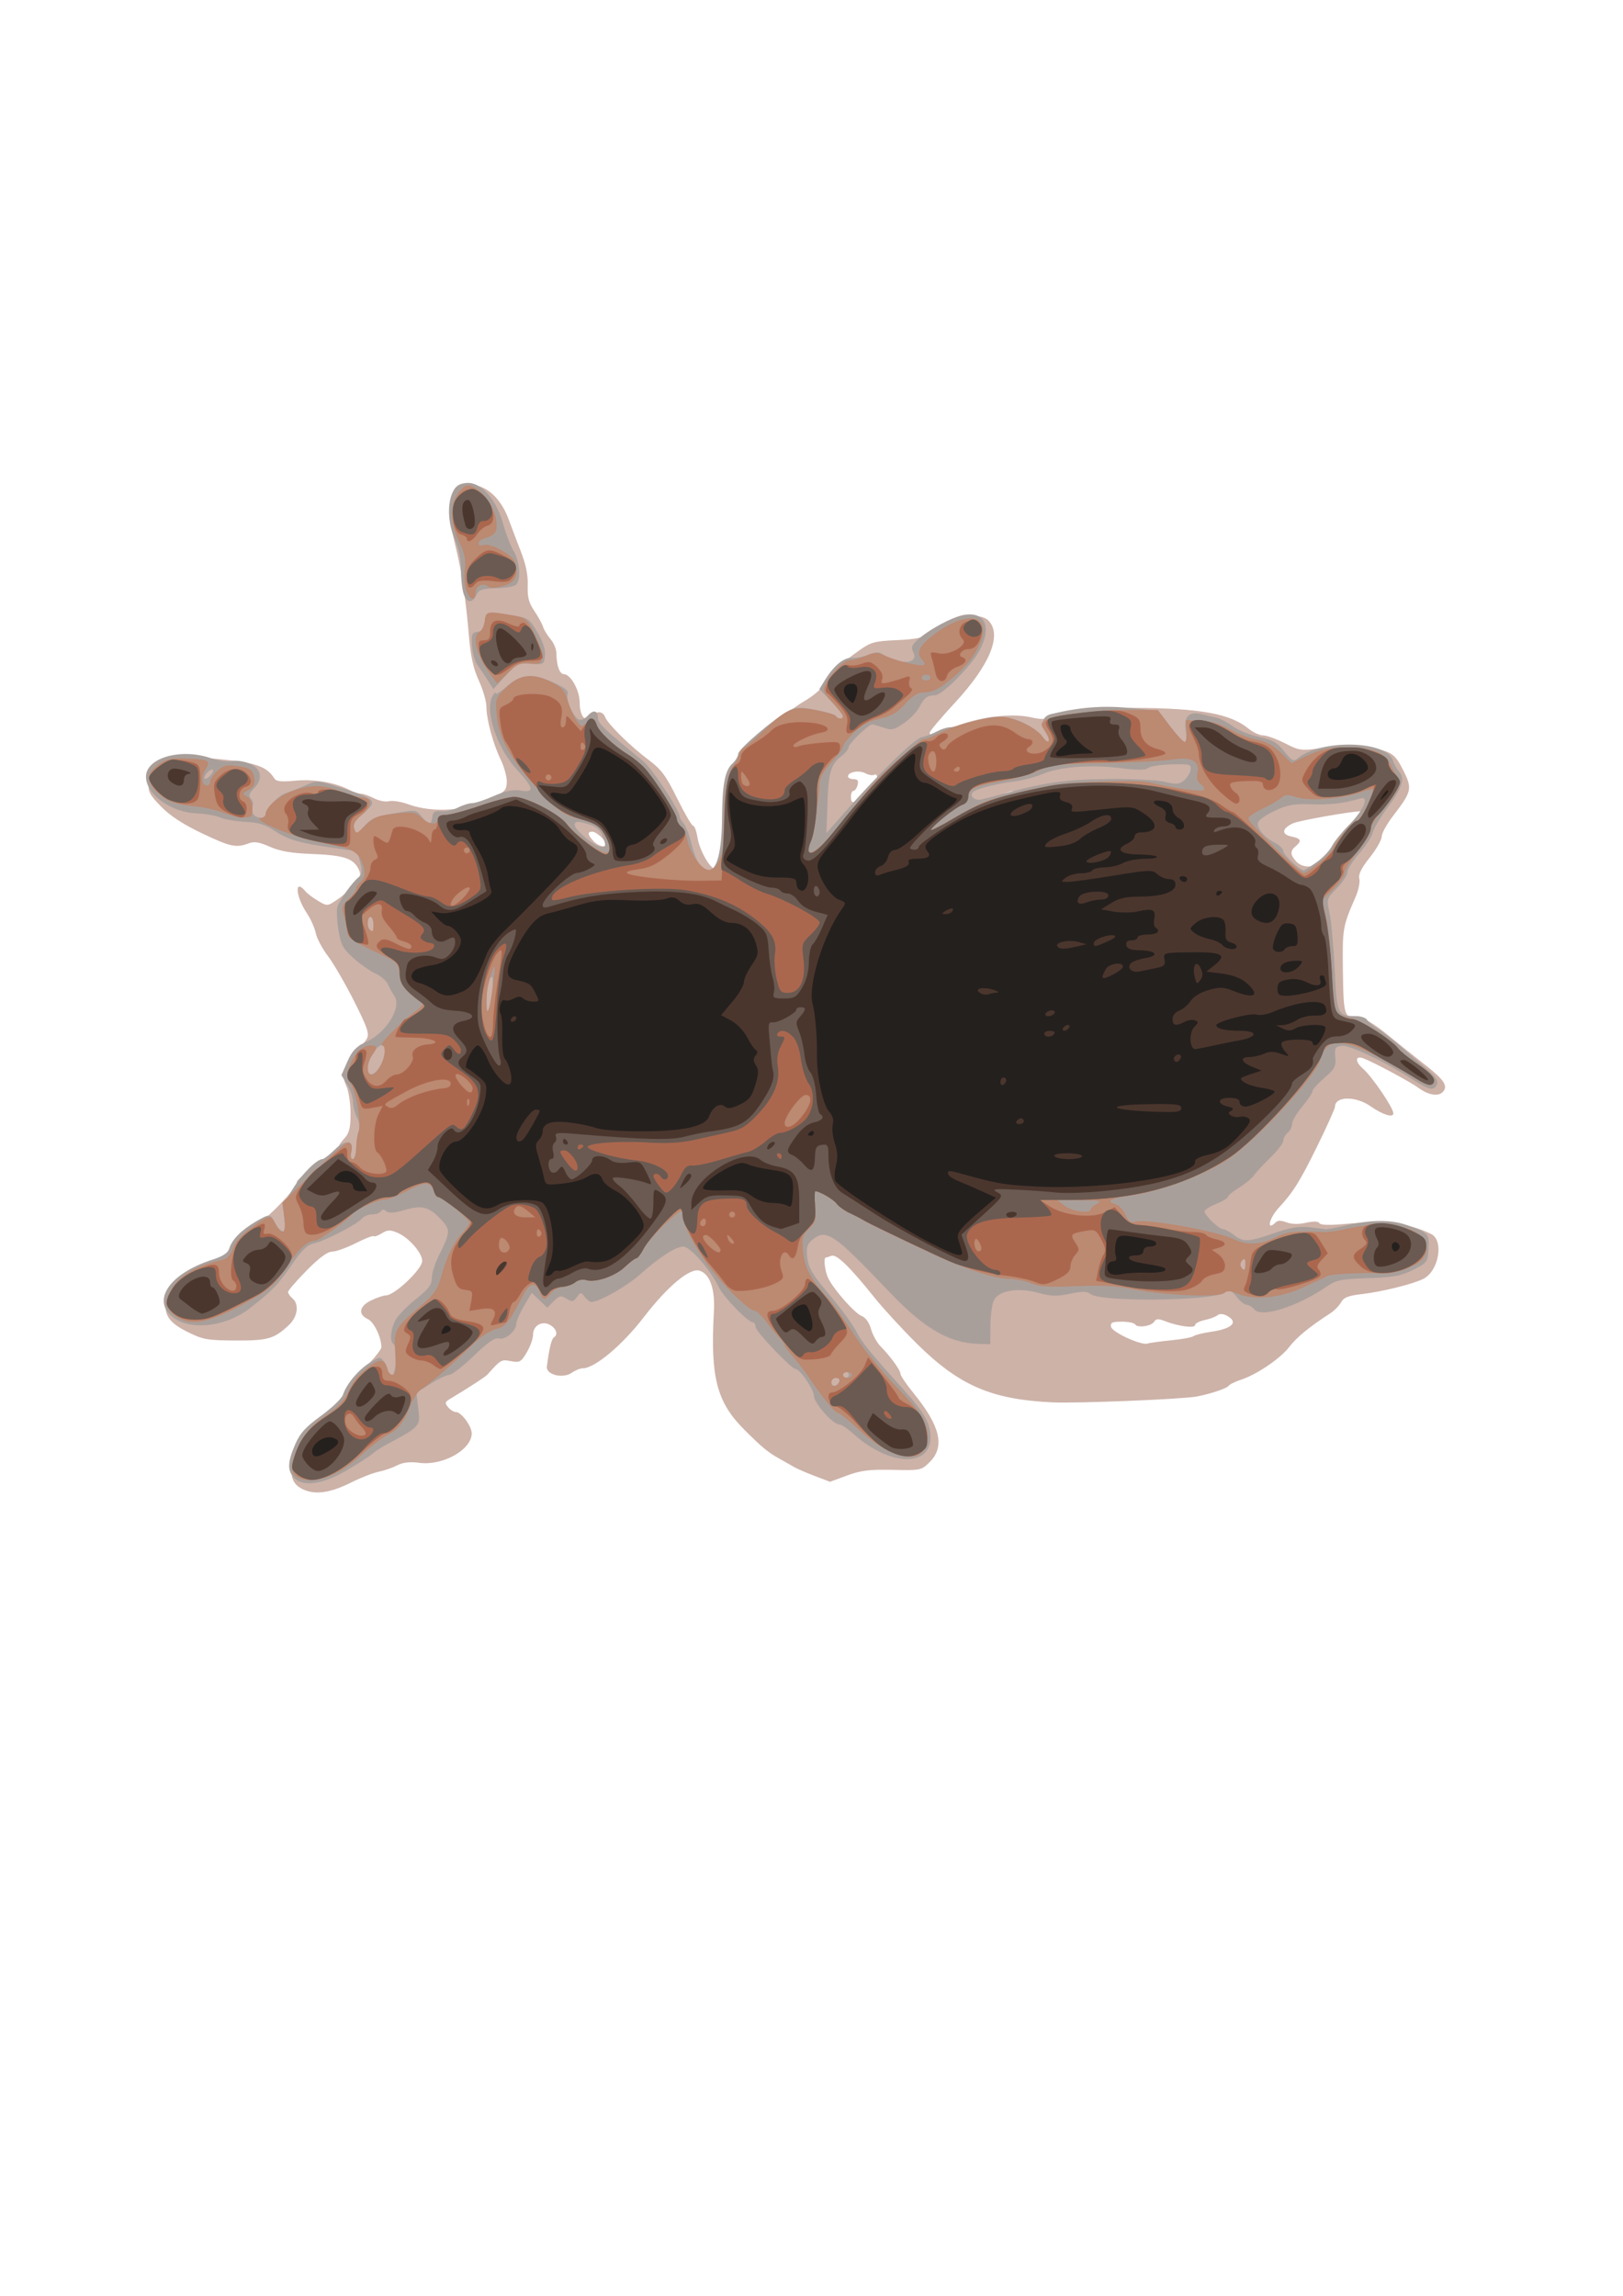
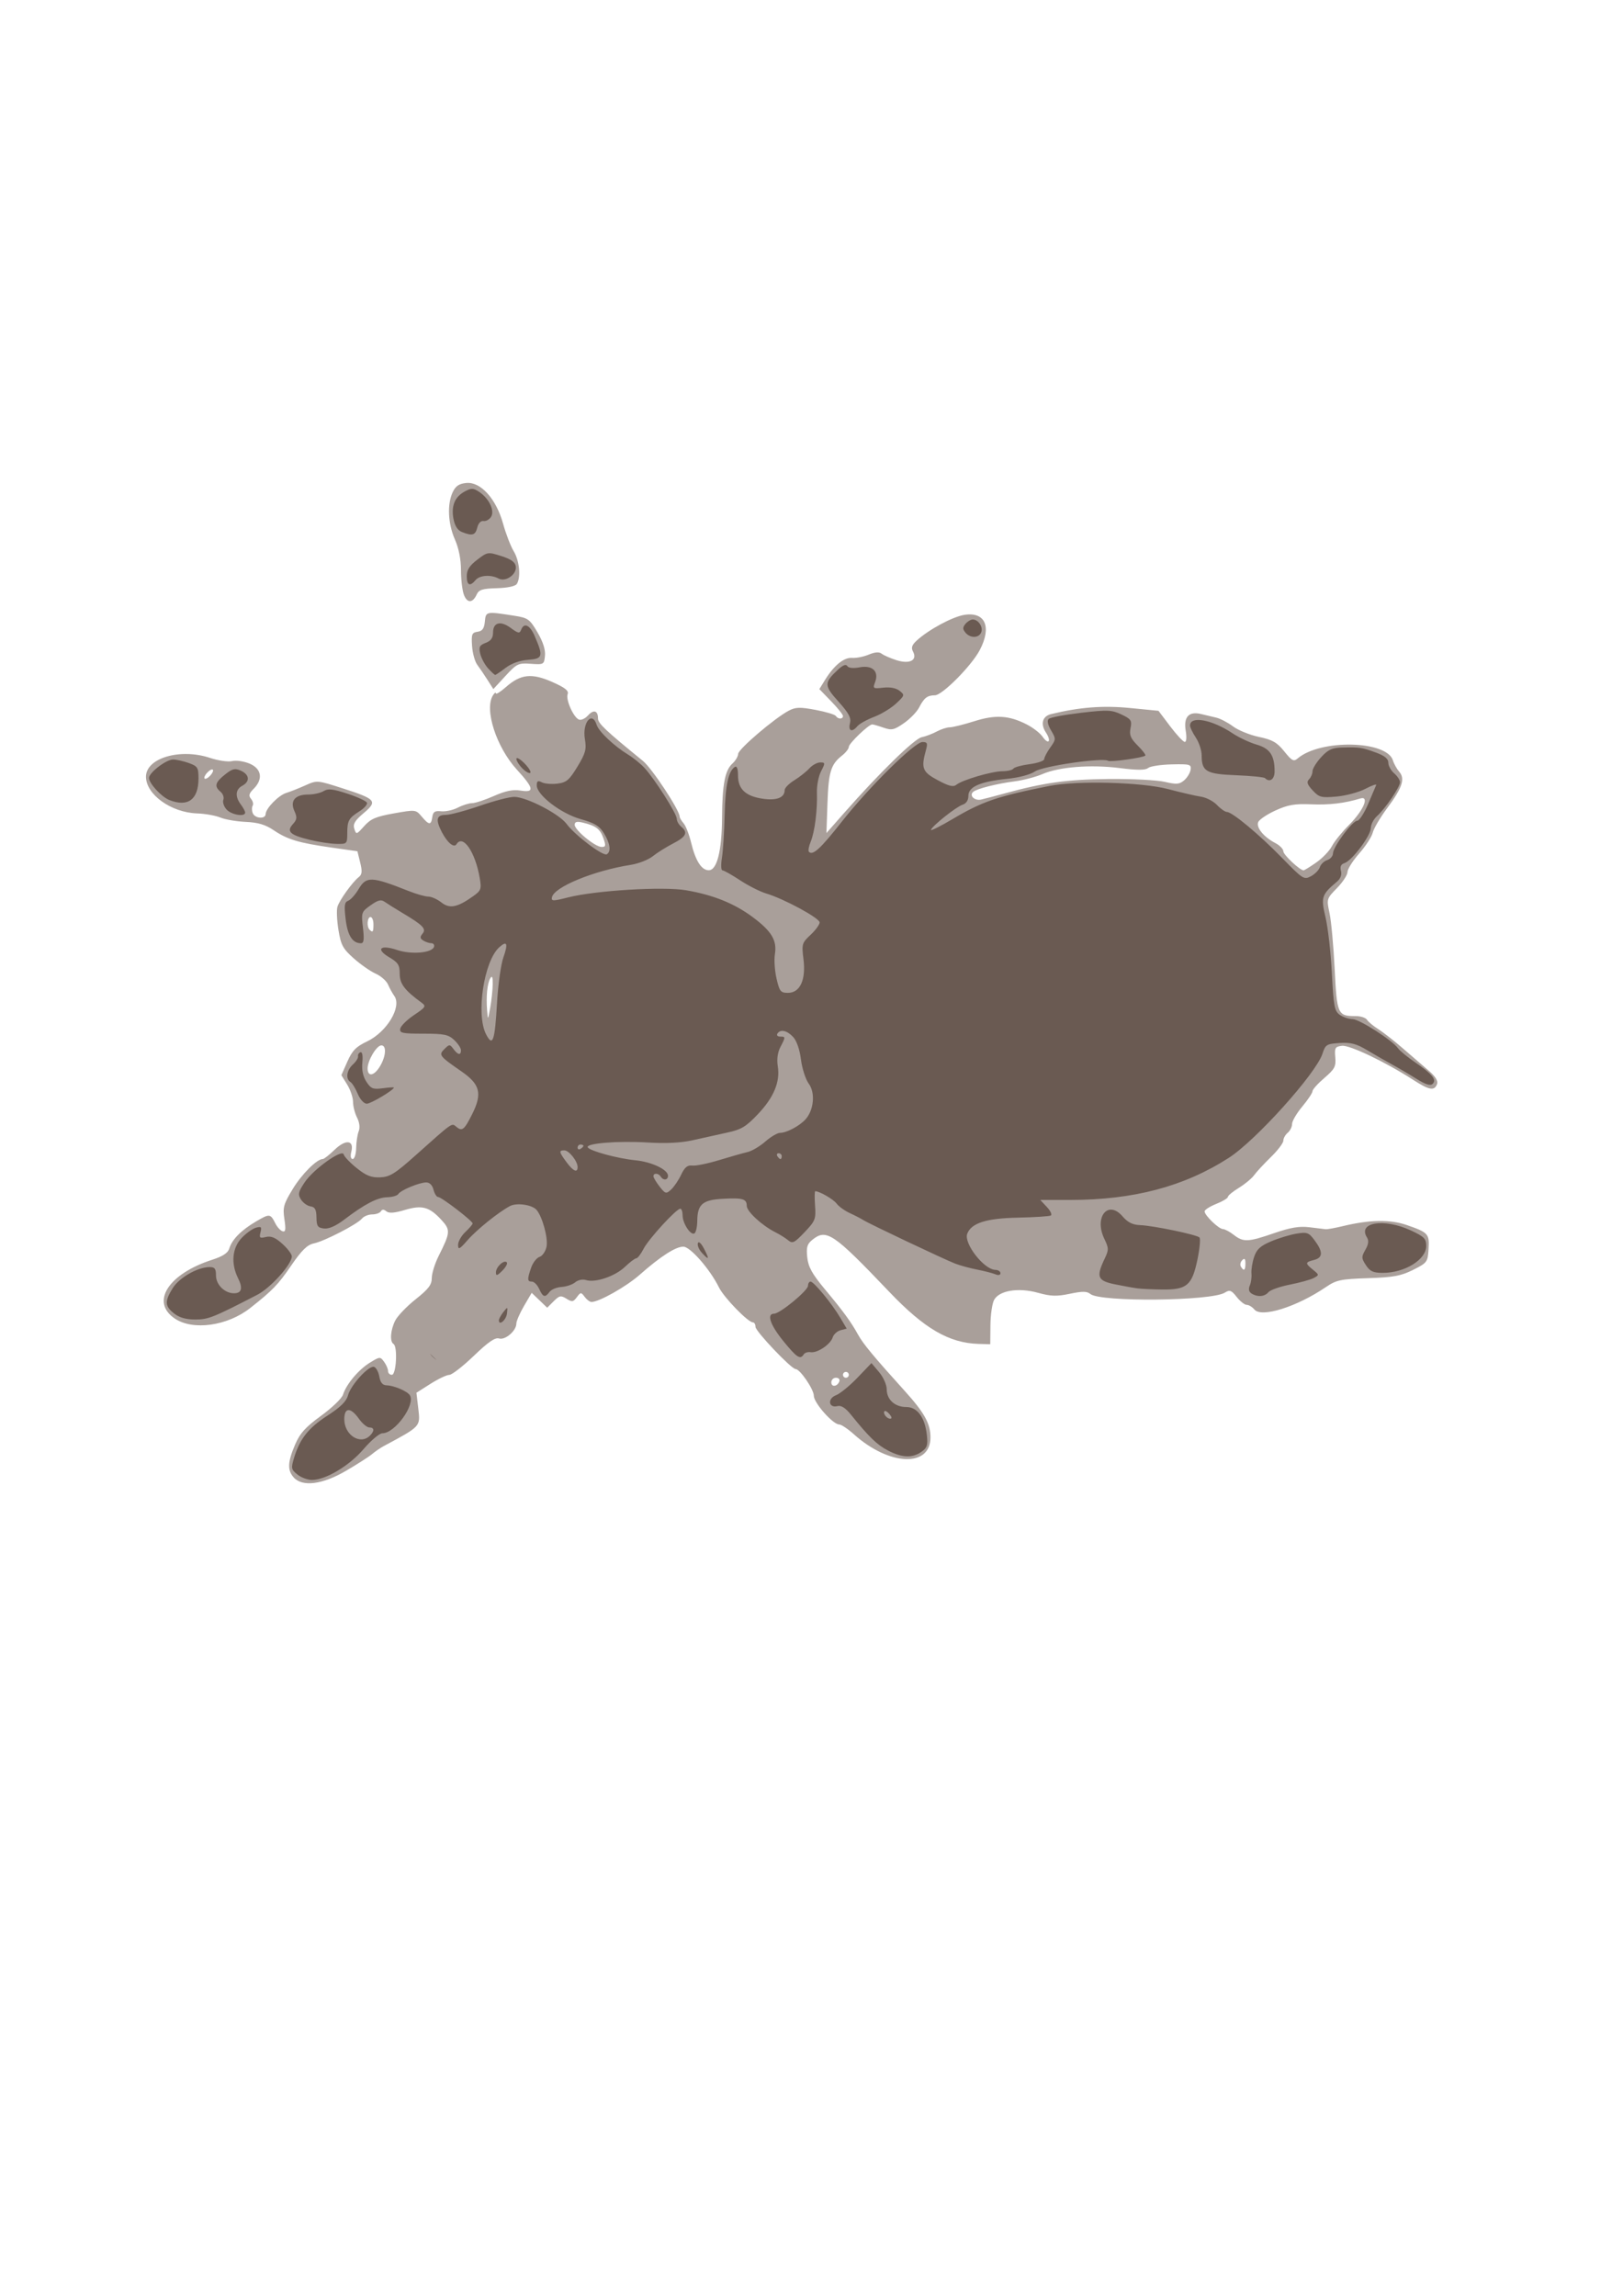
<svg xmlns="http://www.w3.org/2000/svg" xmlns:ns1="http://sodipodi.sourceforge.net/DTD/sodipodi-0.dtd" xmlns:ns2="http://www.inkscape.org/namespaces/inkscape" id="svg2" ns1:docname="New document 1" viewBox="0 0 744.09 1052.4" version="1.1" ns2:version="0.48.0 r9654">
  <ns1:namedview id="base" bordercolor="#666666" ns2:pageshadow="2" ns2:window-y="-8" pagecolor="#ffffff" ns2:window-height="1018" ns2:window-maximized="1" ns2:zoom="0.58037109" ns2:window-x="-8" showgrid="false" borderopacity="1.0" ns2:current-layer="layer1" ns2:cx="141.87818" ns2:cy="333.45375" ns2:window-width="1920" ns2:pageopacity="0.0" ns2:document-units="px" />
  <g id="layer1" ns2:label="Layer 1" ns2:groupmode="layer">
    <g id="g3217" transform="matrix(1.337 0 0 1.337 -144.55 -787.33)">
-       <path id="path3231" style="fill:#cdb2a8" ns2:connector-curvature="0" d="m212.24 1099.6c-3.644-1.639-4.784-4.301-3.798-8.868 1.3-6.024 4.406-10.575 10.326-15.13 3.58-2.755 7.112-6.621 8.97-9.82 1.686-2.902 4.886-7.228 7.11-9.612 2.225-2.385 4.045-4.807 4.045-5.384 0-3.421-2.53-8.701-4.628-9.657-3.492-1.591-2.974-4.467 1.162-6.439 1.944-0.927 4.189-1.685 4.989-1.685 2.988 0 12.478-8.992 12.478-11.823 0-2.746-4.567-7.981-8.382-9.608-2.642-1.127-3.475-1.107-5.455 0.131-1.285 0.803-2.551 1.246-2.813 0.984-0.262-0.262-3.036 0.821-6.163 2.407-3.128 1.586-6.762 2.89-8.076 2.897-1.606 0.01-4.475 2.129-8.75 6.468-3.498 3.55-6.361 6.87-6.361 7.378s0.675 1.483 1.5 2.167c2.403 1.995 1.813 6.334-1.25 9.191-5.063 4.722-7.121 5.312-18.344 5.26-9.678-0.045-11.105-0.305-16.5-3-6.371-3.183-8.226-6.045-7.024-10.835 1.157-4.608 7.725-10.155 14.822-12.516 5.427-1.806 6.705-2.685 8.072-5.551 0.986-2.067 4.007-5.023 7.687-7.523 5.361-3.64 14.037-12.892 14.037-14.967 0-1.048 11.57-10.058 12.916-10.058 0.596 0 1.084-0.533 1.084-1.186 0-0.652 0.992-2.242 2.205-3.532 1.78-1.895 2.208-3.545 2.221-8.564 0.009-3.42-0.629-7.675-1.419-9.455-1.339-3.019-1.254-3.608 1.268-8.75 1.487-3.032 3.143-5.513 3.679-5.513 0.537 0 1.466-0.915 2.064-2.034 0.905-1.692 0.165-3.864-4.399-12.905-3.018-5.979-7.052-12.921-8.965-15.427-1.913-2.506-3.785-6.037-4.16-7.846-0.375-1.809-1.736-4.864-3.025-6.789-3.942-5.89-4.371-12.201-0.512-7.552 0.661 0.796 2.629 2.285 4.372 3.309 3.161 1.855 3.182 1.853 6.862-0.698 2.03-1.407 4.676-3.829 5.88-5.382 1.898-2.448 2.021-3.137 0.925-5.184-1.82-3.401-5.261-4.445-15.996-4.852-6.885-0.261-10.811-0.941-14.263-2.471-3.668-1.625-5.35-1.887-7.315-1.14-4.224 1.606-6.233 1.166-16.06-3.519-6.393-3.048-10.868-5.984-13.939-9.144-4.063-4.181-4.493-5.069-4.223-8.735 0.263-3.577 0.794-4.368 4.301-6.404 3.531-2.051 4.88-2.259 11.5-1.772 20.23 1.489 24.302 2.586 27.338 7.363 0.62 0.976 2.477 1.16 7.146 0.709 6.402-0.618 13.643 0.612 18.489 3.14 1.39 0.726 3.203 1.325 4.027 1.331 0.825 0.007 2.836 0.709 4.468 1.56 1.632 0.851 3.948 1.302 5.145 1.001 1.197-0.301 4.137 0.165 6.532 1.034 8.898 3.23 20.703 2.271 29.605-2.404 3.634-1.909 4.25-2.69 4.25-5.396 0-1.74-0.941-5.109-2.092-7.486-2.62-5.412-4.88-13.78-4.896-18.124-0.007-1.823-1.181-5.87-2.61-8.994-1.913-4.181-2.815-8.32-3.42-15.686-0.899-10.944-2.43-21.506-4.133-28.506-2.503-10.289-2.647-12.321-1.21-17.157 1.099-3.7 2.006-4.966 3.896-5.441 5.917-1.485 12.083 3.236 15.119 11.576 0.905 2.487 2.788 7.448 4.184 11.023 1.724 4.417 2.474 8.133 2.341 11.597-0.153 3.953 0.344 5.894 2.212 8.647 1.325 1.952 2.692 4.443 3.039 5.534 0.346 1.091 1.516 3.007 2.6 4.256s1.976 3.44 1.984 4.869c0.021 4.079 1.099 7.097 2.535 7.097 2.34 0 5.452 5.583 5.452 9.782 0 4.66 2.041 7.079 3.99 4.73 1.675-2.019 3.918-1.915 4.737 0.218 0.916 2.386 8.717 10.064 14.934 14.698 4.294 3.2 5.938 5.421 9.778 13.209 2.539 5.149 4.997 9.362 5.461 9.362 0.464 0 1.135 1.819 1.491 4.042 0.713 4.459 4.538 11.108 6.109 10.62 1.77-0.55 3.385-8.938 3.306-17.162-0.09-9.38 0.853-14.972 2.799-16.587 0.767-0.637 1.395-2.212 1.395-3.5 0-1.383 0.892-2.82 2.179-3.509 1.198-0.641 5.136-3.938 8.75-7.327 3.614-3.388 9.046-7.574 12.071-9.302 3.192-1.824 6.297-4.533 7.4-6.459 2.076-3.624 4.774-6.202 11.491-10.982 3.93-2.797 5.28-3.163 12.857-3.488 6.464-0.277 9.133-0.838 11.286-2.371 8.017-5.709 17.2-7.584 20.311-4.147 4.464 4.933 0.193 15.153-11.705 28.004-4.752 5.133-8.64 9.745-8.64 10.25 0 1.297 1.758 1.139 4.846-0.437 8.782-4.482 22.203-6.622 30.091-4.8 3.39 0.783 5.21 0.702 7.715-0.345 4.983-2.082 13.548-3 27.349-2.931 22.765 0.114 33.04 1.973 39.327 7.117 1.555 1.272 3.798 2.313 4.986 2.313s4.547 1.208 7.466 2.685c5.24 2.651 5.418 2.67 14.014 1.47 6.585-0.919 10.169-0.941 14.702-0.089 8.088 1.519 8.999 2.137 12.022 8.154 3.027 6.027 2.782 7.074-3.6 15.372-2.154 2.801-3.917 6.005-3.917 7.119 0 1.115-1.849 4.349-4.109 7.188-2.869 3.604-3.945 5.787-3.565 7.239 0.299 1.143-0.271 3.942-1.266 6.22-4.445 10.178-4.564 10.874-4.359 25.553 0.216 15.495 0.408 16.046 5.602 16.074 1.917 0.011 5.026 1.833 9.834 5.765 3.867 3.163 9.13 7.378 11.697 9.368 7.141 5.537 8.792 7.676 7.483 9.69-1.411 2.17-4.983 1.765-8.749-0.992-2.809-2.056-15.196-8.698-18.785-10.072-2.877-1.101-3.026 1.056-0.24 3.476 3.167 2.751 10.458 13.465 10.458 15.368 0 1.62-3.674 0.469-7.881-2.468-5.056-3.531-12.107-3.436-12.126 0.164-0.003 0.668-2.891 7.065-6.416 14.215-5.719 11.598-7.989 15.204-12.908 20.5-3.315 3.57-4.281 8.211-1.033 4.963 0.714-0.714 1.882-0.716 3.749-0.01 1.719 0.654 4.161 0.706 6.669 0.142 2.582-0.58 4.177-0.532 4.592 0.139 0.415 0.671 3.453 0.763 8.744 0.265 13.66-1.286 21.826-0.333 29.566 3.449 4.449 2.174 2.652 12.666-2.629 15.354-3.619 1.842-14.211 4.451-21.477 5.292-4.335 0.501-5.913 1.148-6.787 2.78-0.626 1.17-2.359 2.914-3.852 3.876-6.911 4.456-11.428 8.161-13.898 11.399-3.045 3.992-11.086 9.456-16.591 11.272-2.033 0.671-3.947 1.625-4.253 2.12-0.521 0.843-6.463 2.81-10.972 3.632-5.203 0.949-41.064 2.393-49.5 1.993-20.879-0.99-31.912-5.781-46.445-20.171-4.999-4.95-11.557-12.087-14.572-15.86-8.307-10.393-12.925-14.877-14.642-14.218-0.827 0.318-1.693 0.577-1.923 0.577-0.928 0-0.336 4.93 0.872 7.258 2.151 4.147 9.07 11.922 11.4 12.811 1.348 0.514 2.575 2.231 3.192 4.465 0.551 1.996 2.041 4.683 3.31 5.971 3.417 3.467 6.808 8.158 6.808 9.418 0 0.608 2.024 3.591 4.499 6.629 9.143 11.225 10.813 18.29 5.566 23.538-2.886 2.886-3.102 2.932-12.75 2.721-7.95-0.174-10.922 0.195-15.646 1.941l-5.832 2.155-5.168-1.961c-2.842-1.078-6.017-2.45-7.055-3.047-1.038-0.598-3.383-1.927-5.211-2.954-3.921-2.202-5.968-3.898-12.009-9.945-9.448-9.458-11.641-18.013-10.379-40.5 0.433-7.72-1.381-12.847-4.945-13.978-3.287-1.043-10.985 5.389-19.109 15.966-7.375 9.601-16.83 17.512-20.932 17.512-0.871 0-2.57 0.691-3.776 1.536-3.022 2.117-8.858 0.666-8.515-2.117 0.726-5.88 1.586-9.501 2.374-9.987 1.512-0.934 0.986-2.89-1.133-4.214-2.744-1.714-5.977 0.05-5.977 3.26 0 1.324-0.967 4.046-2.148 6.048-1.958 3.318-2.442 3.586-5.462 3.019-3.313-0.622-3.413-0.565-8.04 4.604-0.725 0.809-5.968 4.219-13.002 8.455-1.576 0.949-1.642 1.336-0.469 2.75 0.751 0.905 1.953 1.645 2.671 1.645 1.87 0 5.456 4.889 5.417 7.385-0.088 5.568-9.954 11.084-17.933 10.025-3.268-0.433-5.61-0.169-7.625 0.862-1.6 0.818-4.484 1.812-6.409 2.21-1.925 0.397-6.092 2.022-9.26 3.61-7.16 3.59-12.251 4.368-16.395 2.504zm297.42-51.203c3.706-0.363 7.187-1.008 7.737-1.433s3.25-1.096 6-1.492c7.287-1.049 9.525-3.313 5.436-5.502-1.325-0.709-2.489-0.763-3.25-0.151-0.652 0.525-2.649 1.267-4.436 1.649s-3.25 1.159-3.25 1.727c0 1.168-5.836 0.383-10.342-1.391-2.219-0.874-3.021-0.831-3.655 0.196-0.972 1.573-5.732 2.252-6.546 0.935-0.316-0.512-2.381-0.93-4.589-0.93-3.282 0-3.953 0.319-3.678 1.746 0.365 1.897 10.44 6.506 12.573 5.753 0.694-0.245 4.294-0.743 8-1.107zm51.582-163.5c1.341-0.611 4.169-3.742 6.283-6.957s4.863-6.391 6.108-7.058c2.275-1.217 3.137-3.874 1.257-3.874-3.314 0-21.275 3.171-23.371 4.126-3.831 1.746-4.107 3.826-0.602 4.528 3.326 0.665 3.697 1.505 1.48 3.346-1.933 1.605-1.894 2.907 0.155 5.171 1.88 2.078 5.118 2.345 8.69 0.717zm-245.34-6.56c0-1.256-3.305-4.329-4.655-4.329-1.79 0-1.696 0.954 0.31 3.171 1.61 1.779 4.345 2.508 4.345 1.157zm87.75-16.272c1.238-1.032 2.25-2.319 2.25-2.86s0.675-1.242 1.5-1.558c0.825-0.317 1.5-1.291 1.5-2.166 0-0.875-0.441-1.318-0.979-0.985-0.539 0.333-1.906 0.11-3.038-0.496-2.185-1.17-5.983-0.486-5.983 1.077 0 0.513 0.858 0.933 1.906 0.933 1.414 0 1.771 0.517 1.383 2-0.288 1.1-0.921 2-1.406 2-0.486 0-0.883 0.9-0.883 2 0 2.465 0.848 2.478 3.75 0.056zm51.25-1.056c1.828-1.181 0.249-1.181-2.5 0-1.319 0.567-1.489 0.878-0.5 0.914 0.825 0.03 2.175-0.381 3-0.914z" />
      <path id="path3229" style="fill:#a99f9a" ns2:connector-curvature="0" d="m208.83 1095.4c-2.206-2.438-2.086-5.299 0.474-11.25 1.683-3.911 3.553-5.984 8.917-9.886 3.733-2.716 7.115-5.972 7.515-7.237 1.132-3.579 5.302-8.552 9.186-10.952 3.423-2.115 3.576-2.126 4.893-0.324 0.748 1.023 1.36 2.448 1.36 3.168s0.589 1.309 1.309 1.309c1.511 0 2.038-9.668 0.576-10.571-1.343-0.83-1.059-4.774 0.576-8.025 0.804-1.597 3.954-4.883 7-7.303 4.421-3.512 5.539-4.981 5.539-7.283 0-1.586 1.067-5.006 2.37-7.601 4.018-7.996 4.088-8.902 0.951-12.31-4.156-4.515-6.632-5.189-12.572-3.425-3.553 1.055-5.437 1.193-6.317 0.462-0.87-0.722-1.453-0.72-1.903 0.01-0.356 0.577-1.691 1.049-2.967 1.049s-2.854 0.645-3.509 1.434c-1.624 1.957-12.871 7.755-16.517 8.515-2.238 0.467-4.129 2.32-7.739 7.584-4.527 6.601-6.311 8.451-14.034 14.544-7.821 6.171-19.631 7.832-25.868 3.639-8.422-5.662-2.305-15.296 12.805-20.168 3.649-1.176 5.401-2.33 5.865-3.863 0.939-3.102 4.117-6.311 9.2-9.289 4.641-2.72 4.897-2.691 6.631 0.757 0.606 1.204 1.698 2.386 2.429 2.627 1.037 0.342 1.178-0.559 0.645-4.117-0.611-4.072-0.309-5.171 2.846-10.365 3.141-5.171 8.291-10.298 10.343-10.298 0.409 0 2.197-1.409 3.975-3.132 3.825-3.708 6.785-3.395 5.78 0.61-0.391 1.56-0.21 2.522 0.475 2.522 0.61 0 1.14-1.688 1.179-3.75s0.431-4.65 0.872-5.75c0.495-1.235 0.277-3.032-0.57-4.7-0.755-1.485-1.372-3.907-1.372-5.382s-0.901-4.139-2.001-5.92l-2.001-3.238 2.066-4.67c1.662-3.758 2.974-5.102 6.713-6.88 6.835-3.25 12.034-11.915 9.368-15.614-0.632-0.877-1.596-2.63-2.141-3.894-0.545-1.264-2.457-2.948-4.248-3.743-1.791-0.794-5.177-3.155-7.525-5.245-3.729-3.32-4.391-4.554-5.238-9.757-0.533-3.276-0.685-6.856-0.337-7.957 0.73-2.311 5.165-8.47 7.298-10.136 1.143-0.893 1.25-1.962 0.5-5l-0.954-3.864-9-1.288c-11.236-1.608-15.001-2.745-19.781-5.973-2.766-1.868-5.316-2.622-9.5-2.809-3.145-0.14-7.069-0.814-8.719-1.497-1.65-0.683-5.25-1.32-8-1.416-8.901-0.31-17.5-6.493-17.5-12.583 0-6.403 11.718-9.848 21.943-6.452 2.834 0.941 6.252 1.435 7.596 1.098s4.022 0.046 5.952 0.853c4.156 1.736 4.754 5.322 1.442 8.635-1.61 1.61-1.812 2.374-0.914 3.456 0.634 0.764 0.888 1.818 0.564 2.343-0.324 0.524-0.315 1.669 0.021 2.544 0.719 1.875 4.382 2.156 4.428 0.34 0.05-1.957 4.425-6.446 7.073-7.255 1.318-0.403 4.232-1.556 6.478-2.562 4.074-1.826 4.098-1.824 12.808 0.977 11.533 3.709 12.117 4.395 7.245 8.516-3.017 2.552-3.719 3.732-3.197 5.378 0.644 2.03 0.771 1.995 3.385-0.931 2.243-2.51 4.019-3.271 10.197-4.368 7.426-1.318 7.495-1.31 9.518 1.084 2.529 2.994 3.236 3.025 3.643 0.162 0.255-1.794 0.874-2.192 3.051-1.965 1.503 0.157 4.068-0.406 5.7-1.25s3.835-1.535 4.894-1.535c1.059 0 4.419-1.103 7.466-2.451 4.005-1.771 6.535-2.289 9.124-1.869 4.908 0.796 4.642-0.742-1.243-7.18-7.087-7.754-11.25-20.741-8.174-25.5 0.533-0.825 0.976-1.116 0.985-0.646 0.008 0.469 1.581-0.521 3.494-2.201 5.023-4.41 8.807-4.811 15.867-1.683 4.365 1.934 5.694 2.986 5.246 4.152-0.719 1.873 2.018 8.015 3.891 8.734 0.731 0.28 2.106-0.349 3.056-1.399 1.96-2.166 3.46-1.725 3.46 1.016 0 1.67 2.665 4.186 15.387 14.528 3.133 2.547 12.613 16.921 12.613 19.125 0 0.395 0.612 1.428 1.359 2.297 0.747 0.868 1.902 3.829 2.565 6.579 1.516 6.283 3.568 9.5 6.06 9.5 2.812 0 4.47-6.564 4.547-18 0.076-11.377 1.017-16.281 3.568-18.59 1.046-0.946 1.93-2.438 1.966-3.315 0.068-1.653 12.541-12.285 17.399-14.83 2.31-1.21 3.814-1.25 9.162-0.241 3.519 0.664 6.644 1.605 6.945 2.092 0.707 1.143 2.429 1.147 2.429 0.005 0-0.484-1.822-2.757-4.049-5.052l-4.049-4.173 1.987-3.215c3.058-4.948 6.469-7.712 9.236-7.483 1.368 0.113 3.925-0.39 5.682-1.118 2.15-0.891 3.604-0.999 4.445-0.332 0.687 0.545 2.954 1.541 5.038 2.212 4.554 1.467 7.323 0.052 5.729-2.927-0.707-1.32-0.391-2.261 1.271-3.786 4.085-3.748 12.249-8.149 16.325-8.801 7.167-1.146 9.473 4.112 5.292 12.069-2.829 5.385-12.844 15.481-15.375 15.5-2.621 0.02-3.716 0.867-5.436 4.205-0.771 1.496-3.116 3.908-5.212 5.361-3.368 2.334-4.181 2.512-6.996 1.53-1.752-0.611-3.487-1.111-3.855-1.111-1.222 0-8.032 6.531-8.032 7.703 0 0.634-1.054 1.981-2.341 2.994-3.824 3.008-4.61 5.587-4.979 16.335l-0.351 10.22 6.051-6.876c12.074-13.719 24.085-25.453 26.589-25.978 1.392-0.291 3.725-1.175 5.185-1.964 1.46-0.789 3.485-1.44 4.5-1.447 1.015-0.007 4.771-0.938 8.346-2.07 7.302-2.31 11.897-2.031 18.026 1.096 2.113 1.078 4.537 2.951 5.385 4.163 2.091 2.986 3.164 1.631 1.146-1.449-1.91-2.915-1.152-5.548 1.803-6.263 9.81-2.375 17.81-2.996 26.985-2.095l9.845 0.967 4.025 5.332c2.214 2.932 4.461 5.332 4.993 5.332 0.568 0 0.7-1.582 0.321-3.829-0.794-4.7 1.063-6.744 5.215-5.741 1.516 0.366 3.881 0.926 5.256 1.246 1.375 0.319 3.964 1.672 5.753 3.006 1.789 1.334 5.791 2.958 8.893 3.609 4.62 0.969 6.186 1.863 8.666 4.949 2.622 3.262 3.237 3.586 4.607 2.419 7.821-6.663 30.572-6.184 32.662 0.686 0.361 1.186 1.331 2.926 2.156 3.866 2.095 2.388 1.07 5.509-4.084 12.43-2.401 3.223-4.644 7.023-4.986 8.444-0.341 1.421-2.431 4.64-4.644 7.153-2.212 2.514-4.023 5.382-4.023 6.375 0 0.992-1.622 3.466-3.604 5.496-3.562 3.648-3.592 3.748-2.554 8.589 0.578 2.694 1.368 11.31 1.756 19.147 0.773 15.616 1.017 16.157 7.287 16.157 1.659 0 3.376 0.573 3.816 1.274 0.44 0.701 2.15 2.124 3.8 3.164s5.388 3.954 8.306 6.476 6.931 5.979 8.916 7.682c2.47 2.119 3.41 3.618 2.975 4.75-0.916 2.388-2.673 2.062-8.252-1.534-9.466-6.101-21.67-11.925-24.339-11.615-2.342 0.272-2.575 0.67-2.292 3.919 0.276 3.167-0.191 4.049-3.75 7.096-2.236 1.914-4.065 3.956-4.065 4.539 0 0.583-1.575 2.945-3.5 5.249s-3.5 4.992-3.5 5.972c0 0.981-0.675 2.343-1.5 3.028-0.825 0.685-1.5 1.905-1.5 2.712 0 0.807-1.923 3.339-4.274 5.628-2.35 2.288-4.938 5.081-5.75 6.207-0.812 1.125-3.164 3.074-5.226 4.332-2.062 1.257-3.75 2.65-3.75 3.096 0 0.445-1.8 1.53-4 2.41s-4 2.034-4 2.563c0 1.366 4.853 6.049 6.295 6.076 0.662 0.012 2.33 0.902 3.705 1.978 3.279 2.565 4.913 2.496 13.845-0.587 5.601-1.933 8.653-2.446 12.075-2.027 2.519 0.308 5.03 0.614 5.58 0.68 0.55 0.066 3.25-0.421 6-1.084 9.084-2.188 16.138-2.306 21.778-0.365 7.429 2.556 7.862 3.034 7.52 8.296-0.287 4.41-0.492 4.684-5.298 7.088-4.167 2.084-6.742 2.558-15.461 2.847-9.454 0.314-10.85 0.611-14.5 3.091-9.966 6.77-22.055 10.555-24.46 7.657-0.728-0.877-1.911-1.595-2.629-1.595-0.718 0-2.263-1.218-3.433-2.706-1.832-2.329-2.399-2.537-4.074-1.49-4.653 2.906-42.718 3.288-46.121 0.464-1.158-0.961-2.701-0.977-7.017-0.072-4.519 0.948-6.52 0.887-10.919-0.335-6.746-1.873-13.299-0.808-15.069 2.447-0.655 1.206-1.22 5.117-1.254 8.692l-0.063 6.5-4-0.118c-10.144-0.3-18.606-5.234-30.642-17.863-19.261-20.211-21.574-21.762-26.46-17.746-1.7 1.397-2.015 2.534-1.648 5.945 0.356 3.306 1.675 5.682 6.108 11 6.364 7.635 8.865 11.062 11.368 15.583 1.728 3.12 5.339 7.469 15.937 19.196 6.78 7.503 8.837 11.216 8.837 15.954 0 10.365-14.158 9.782-26.253-1.08-2.064-1.854-4.335-3.37-5.047-3.37-2.148 0-8.7-7.414-8.7-9.846 0-2.202-4.748-9.154-6.253-9.154-1.446 0-13.747-12.944-13.747-14.466 0-0.844-0.397-1.534-0.882-1.534-1.673 0-9.934-8.508-11.652-12-3.03-6.159-9.785-13.902-12.172-13.953-2.603-0.056-7.809 3.283-14.952 9.589-4.667 4.12-13.953 9.364-16.582 9.364-0.572 0-1.625-0.787-2.339-1.75-1.231-1.659-1.37-1.653-2.684 0.119-1.212 1.636-1.655 1.7-3.551 0.516-1.916-1.196-2.421-1.097-4.386 0.868l-2.22 2.22-2.66-2.548-2.66-2.548-2.631 4.489c-1.447 2.469-2.631 5.197-2.631 6.062 0 2.466-3.842 5.757-5.943 5.09-1.335-0.424-3.706 1.21-8.636 5.949-3.737 3.593-7.523 6.533-8.412 6.533-0.889 0-3.789 1.377-6.443 3.061l-4.826 3.061 0.622 5.292c0.75 6.377 0.989 6.115-11.861 13.013-1.1 0.591-2.9 1.828-4 2.751-1.1 0.923-5.143 3.51-8.984 5.75-8.035 4.685-14.874 5.545-17.861 2.244zm187.12-32.984c0.218-0.653-0.317-1.188-1.188-1.188-0.871 0-1.583 0.713-1.583 1.583 0 1.766 2.153 1.458 2.771-0.396zm3.229-2.188c0-0.55-0.45-1-1-1s-1 0.45-1 1 0.45 1 1 1 1-0.45 1-1zm136-38.2c0-1.615-0.296-1.904-1.113-1.087-0.612 0.612-0.811 1.602-0.441 2.2 1.034 1.674 1.554 1.302 1.554-1.113zm-296.72-67.65c2.024-3.427 2.247-7.096 0.431-7.096-1.638 0-4.716 5.159-4.716 7.904 0 3.011 2.282 2.58 4.284-0.809zm38.611-28.096c0.031-2.463-0.216-3.055-0.832-2-1.038 1.78-1.472 6.154-1.089 11 0.273 3.469 0.283 3.46 1.077-1 0.44-2.475 0.82-6.075 0.844-8zm-40.895-20.5c0-1.375-0.45-2.5-1-2.5-1.117 0-1.371 3.296-0.333 4.333 1.102 1.102 1.333 0.785 1.333-1.833zm323.27-21.184c2.13-1.476 4.554-4 5.385-5.608 0.831-1.608 3.493-4.904 5.914-7.325 4.922-4.922 7.08-10.021 3.821-9.03-5.412 1.645-10.58 2.258-16.862 1.997-5.666-0.235-7.969 0.166-12.262 2.131-2.907 1.331-5.56 3.134-5.895 4.007-0.714 1.861 1.967 5.116 5.881 7.141 1.514 0.783 2.752 2.054 2.752 2.825 0 1.198 5.639 6.503 6.946 6.536 0.245 0.006 2.189-1.197 4.32-2.673zm-244.42-8.337c-1.107-3.176-2.565-4.277-7.093-5.36-2.019-0.483-2.75-0.279-2.75 0.765 0 1.809 6.949 7.538 9.198 7.582 1.457 0.029 1.548-0.395 0.645-2.988zm137.66-15.385c13.351-3.666 21.275-4.764 35.457-4.915 7.999-0.085 16.698 0.348 19.332 0.962 4.068 0.948 5.077 0.871 6.693-0.512 1.047-0.896 2.042-2.528 2.211-3.628 0.283-1.846-0.215-1.988-6.478-1.843-3.732 0.086-7.373 0.645-8.092 1.242-0.936 0.777-3.699 0.783-9.715 0.024-9.982-1.26-20.818-0.417-26.534 2.065-2.27 0.985-6.545 2.104-9.5 2.485-6.17 0.797-12.976 2.522-14.236 3.609-1.464 1.262 0.476 3.134 2.73 2.633 1.173-0.261 4.833-1.215 8.133-2.121zm-271.5-7.838c0-0.558-0.663-0.45-1.5 0.245-0.825 0.685-1.5 1.695-1.5 2.245 0 0.558 0.663 0.45 1.5-0.245 0.825-0.685 1.5-1.695 1.5-2.245zm94.084-31.084c-1.111-1.744-2.689-4.071-3.507-5.171-0.818-1.1-1.619-4.025-1.782-6.5-0.261-3.978-0.041-4.536 1.896-4.812 1.649-0.235 2.268-1.1 2.5-3.5 0.34-3.513 0.379-3.52 10.243-1.966 4.555 0.718 5.154 1.153 7.803 5.667 1.883 3.209 2.765 5.959 2.566 8-0.296 3.036-0.412 3.102-4.858 2.787-4.282-0.304-4.803-0.054-8.698 4.171l-4.143 4.495-2.02-3.171zm-8.078-29.155c-0.553-1.456-1.006-5.26-1.006-8.454 0-3.711-0.752-7.508-2.083-10.518-2.385-5.392-2.694-12.144-0.743-16.234 1.007-2.111 2.17-2.89 4.672-3.13 4.906-0.471 10.224 5.416 12.585 13.933 0.974 3.513 2.625 7.79 3.67 9.505 1.959 3.215 2.492 8.899 1.049 11.175-0.5 0.788-3.17 1.358-6.838 1.46-4.928 0.137-6.18 0.524-6.915 2.143-1.367 3.012-3.272 3.064-4.391 0.121z" />
-       <path id="path3227" style="fill:#bc8971" ns2:connector-curvature="0" d="m209.93 1095.2c-2.415-1.407-2.189-5.123 0.651-10.703 2.573-5.055 4.849-7.44 10.978-11.504 2.133-1.415 4.696-4.291 5.695-6.392 2.138-4.496 3.419-6.09 7.311-9.094 3.742-2.888 5.43-2.813 6.205 0.274 0.345 1.375 1.225 2.5 1.955 2.5 1.022 0 1.233-1.729 0.919-7.51-0.454-8.335-0.471-8.307 10.228-17.496 2.872-2.466 4.443-4.838 5.299-8 1.947-7.19 4.297-12.185 7.255-15.424 1.515-1.659 2.755-3.331 2.755-3.716 0-1.123-9.377-8.841-10.75-8.848-0.688-0.004-1.25-0.626-1.25-1.384 0-0.758-0.691-1.951-1.536-2.652-1.276-1.059-2.619-0.731-7.929 1.938-3.516 1.767-6.987 3.112-7.714 2.99-1.587-0.267-10.448 3.589-10.96 4.769-0.66 1.523-11.522 9.333-12.981 9.333-2.593 0-5.727 2.954-9.951 9.379-3.298 5.016-5.537 7.131-10.795 10.198-13.974 8.151-20.787 9.922-26.098 6.785-3.839-2.268-4.684-5.207-2.637-9.166 2.594-5.016 8.764-8.721 17.638-10.592 1.761-0.371 2.921-1.596 3.792-4.005 0.804-2.222 3.04-4.753 6.218-7.036 6.261-4.498 6.689-4.584 8.206-1.641 2.402 4.658 3.909 3.769 3.161-1.865l-0.682-5.142 7.885-7.585c12.993-12.5 14.234-13.54 15.335-12.86 0.581 0.359 0.781 1.75 0.444 3.092-0.373 1.486-0.179 2.439 0.496 2.439 0.61 0 1.14-1.688 1.179-3.75s0.406-4.606 0.816-5.651c1.018-2.594-0.725-13.424-2.628-16.328-2.893-4.415 1.755-13.271 6.964-13.271 2.139 0 2.2 0.858 0.246 3.441-1.81 2.393-1.927 6.559-0.184 6.559 2.902 0 6.228-9.329 3.634-10.194-1.02-0.34 7.05-8.285 12.212-12.022 1.546-1.119 1.995-1.989 1.291-2.5-5.666-4.117-6.832-5.624-7.359-9.506-0.516-3.802-0.968-4.329-5.562-6.484-11.814-5.543-11.941-5.636-12.648-9.294-0.373-1.925-0.985-4.478-1.361-5.673-0.509-1.618-0.021-2.749 1.913-4.43 1.428-1.242 2.596-2.796 2.596-3.455 0-0.658 0.675-1.757 1.5-2.442 1.887-1.566 1.91-4.306 0.067-7.872-1.553-3.004-4.595-4.211-15.467-6.137-7.103-1.258-21.61-7.269-18.835-7.804 0.954-0.184 1.75-0.864 1.767-1.511 0.065-2.432 4.774-6.422 9.464-8.021 6.374-2.172 10.33-2.09 16.504 0.344 2.791 1.1 5.971 2 7.068 2 3.557 0 3.542 3.053-0.029 5.968-2.476 2.021-3.125 3.185-2.635 4.729 0.615 1.938 0.824 1.874 3.881-1.182 2.775-2.775 4.194-3.334 10.063-3.962 6.128-0.656 7.063-0.516 9.057 1.357 2.591 2.434 5.595 2.75 5.595 0.589 0-0.968 0.975-1.503 2.75-1.507 1.512-0.004 6.8-1.409 11.75-3.122s10.275-3.089 11.833-3.057c4.443 0.09 15.185 5.778 18.494 9.792 3.146 3.817 10.806 9.383 12.923 9.39 1.836 0.006 1.517-3.045-0.698-6.678-1.559-2.557-3.174-3.529-8.218-4.944-5.156-1.447-7.175-2.69-11.306-6.962-11.893-12.299-16.476-19.893-17.276-28.626-0.502-5.481-0.382-5.856 2.933-9.171 4.739-4.739 9.072-5.431 15.285-2.442 4.064 1.956 5.023 2.969 6.01 6.348 0.646 2.212 1.988 5.263 2.983 6.782 1.735 2.648 1.888 2.69 3.734 1.019 1.658-1.5 2.053-1.539 2.849-0.282 0.508 0.803 0.931 1.812 0.939 2.241 0.02 1.04 6.554 6.745 10.424 9.101 1.7 1.035 4.183 3.057 5.518 4.493 3.46 3.721 11.073 15.704 11.073 17.428 0 0.799 0.646 1.989 1.436 2.644 0.79 0.655 1.731 2.623 2.091 4.372 1.074 5.212 5.235 10.856 7.735 10.493 3.543-0.514 5.989-8.646 5.306-17.643-0.571-7.526 0.72-15.468 2.954-18.169 0.682-0.825 1.549-2.513 1.927-3.75 0.377-1.238 1.025-2.25 1.44-2.25 0.415 0 3.328-2.473 6.473-5.495 8.443-8.113 10.486-8.948 18.274-7.479 3.514 0.663 6.634 1.603 6.935 2.09 0.683 1.105 2.429 1.163 2.429 0.08 0-0.443-1.606-2.558-3.569-4.701-2.915-3.183-3.396-4.277-2.623-5.973 1.727-3.791 6.342-8.522 8.313-8.522 1.069 0 3.587-0.687 5.596-1.526 3.234-1.351 4.009-1.357 6.764-0.05 3.82 1.813 12.583 3.846 13.335 3.094 0.303-0.303 0.018-1.083-0.633-1.734-2.308-2.308-1.115-4.77 4.289-8.85 8.591-6.486 16.528-7.189 16.528-1.463 0 4.681-3.564 10.594-9.5 15.76-5.044 4.39-7.677 5.77-11.007 5.77-1.807 0-3.754 1.242-6.177 3.941-2.739 3.051-4.699 4.19-8.677 5.042-3.666 0.786-6.214 2.15-8.889 4.762-2.062 2.013-3.75 4.15-3.75 4.748 0 0.598-1.8 3.076-4 5.507-2.723 3.009-4.027 5.391-4.083 7.46-0.046 1.672-0.238 3.94-0.428 5.04-0.189 1.1-0.575 4.205-0.857 6.899-0.282 2.694-1.05 6.196-1.707 7.782-0.657 1.586-0.928 3.149-0.603 3.475 1.344 1.344 3.948-1.047 11.273-10.35 8.389-10.654 25.938-28.306 28.14-28.306 0.752 0 3.032-0.872 5.066-1.937 6.252-3.274 18.887-6.344 22.964-5.579 4.933 0.925 10.769 4.014 12.645 6.692 2.201 3.143 3.11 1.548 0.975-1.711-1.671-2.55-1.675-2.781-0.065-3.958 2.329-1.703 17.232-3.508 28.965-3.508h9.65l4.152 5.5c2.284 3.025 4.568 5.5 5.076 5.5 0.508 0 0.791-1.688 0.63-3.75l-0.293-3.75 5.27 0.22c3.612 0.151 6.707 1.062 9.835 2.895 2.511 1.472 6.65 3.065 9.199 3.541 3.252 0.608 5.734 1.941 8.326 4.472l3.693 3.606 5.338-2.58c3.692-1.785 7.188-2.63 11.338-2.741 10.614-0.284 15.42 1.414 17.458 6.17 0.57 1.33 1.58 3.177 2.243 4.103 1.493 2.086 0.034 5.131-5.44 11.349-2.069 2.35-3.761 5.199-3.761 6.33s-2.025 4.544-4.5 7.582-4.5 6.34-4.5 7.336c0 0.996-1.735 3.505-3.855 5.575l-3.855 3.764 1.327 5.689c0.73 3.129 1.625 11.539 1.988 18.689 0.364 7.15 1.097 13.551 1.628 14.224 0.532 0.673 2.578 1.526 4.546 1.895 3.641 0.683 14.416 7.443 16.548 10.382 0.644 0.888 3.223 3.014 5.729 4.723 5.968 4.069 7.59 6.029 6.166 7.453-0.789 0.789-2.39 0.291-5.771-1.792-22.91-14.12-30.505-15.597-32.81-6.384-1.273 5.089-20.482 26.012-30.705 33.446-7.336 5.334-24.357 11.775-34.486 13.051-6.32 0.796-8.577 2.003-5.297 2.832 1.322 0.334 2.926 1.918 3.678 3.63 1.088 2.479 1.763 2.929 3.674 2.45 4.141-1.039 28.231 3.353 33.824 6.167 4.037 2.031 9.091 1.763 13.959-0.741 3.929-2.021 7-2.358 16.71-1.835 1.375 0.074 4.75-0.412 7.5-1.08 8.086-1.964 18.356-1.694 22.987 0.605 6.021 2.989 6.156 9.212 0.255 11.826-5.57 2.467-6.573 2.624-17.456 2.731-5.836 0.058-11.325 0.498-12.198 0.978-0.873 0.481-4.721 2.292-8.551 4.026-7.86 3.558-16.715 4.366-22.288 2.032-2.522-1.056-3.571-1.095-4.681-0.174-1.884 1.564-21.443 0.697-31.327-1.389-5.253-1.108-10.559-1.387-19.196-1.007-9.386 0.412-12.722 0.196-15.613-1.012-2.022-0.845-5.663-1.536-8.092-1.536-2.647 0-8.017-1.391-13.405-3.472-8.199-3.167-32.331-14.324-35.935-16.615-0.825-0.524-2.932-1.613-4.683-2.419s-3.776-2.266-4.5-3.245c-1.101-1.488-5.864-4.249-7.331-4.249-0.231 0-0.252 2.353-0.046 5.23 0.323 4.53 0.036 5.567-2.147 7.75-2.25 2.25-2.461 3.095-1.968 7.878 0.563 5.46 2.738 9.503 8.489 15.784 1.583 1.728 4.724 6.003 6.981 9.5 2.257 3.497 5.22 7.707 6.583 9.357s3.593 4.35 4.954 6 4.574 5.178 7.141 7.84c6.226 6.459 8.519 10.427 8.523 14.755 0.011 10.151-11.324 8.977-23.667-2.451-3.353-3.104-6.523-5.644-7.045-5.644-1.035 0-5.108-4.965-9.798-11.942-1.642-2.443-4.223-5.806-5.736-7.473-1.512-1.667-2.75-3.363-2.75-3.769s-0.805-1.543-1.788-2.527c-0.983-0.984-3.031-3.477-4.551-5.539-1.52-2.062-3.303-3.769-3.962-3.793-1.803-0.064-8.864-6.703-14.253-13.4-5.494-6.827-10.415-15.981-10.433-19.408-0.011-2.137-0.534-1.877-5.763 2.874-3.163 2.873-6.548 6.743-7.524 8.6-0.976 1.857-2.146 3.376-2.602 3.376-0.455 0-2.214 1.324-3.907 2.943-3.378 3.228-10.162 5.527-13.338 4.519-1.166-0.37-2.734-0.042-3.701 0.774-0.923 0.779-2.803 1.474-4.178 1.545s-3.247 1.05-4.16 2.175c-2.144 2.642-2.687 2.577-3.84-0.455-1.303-3.427-3.441-3.134-5.468 0.75-5.233 10.028-6.124 11.147-9.571 12.018-1.903 0.481-5.261 2.66-7.461 4.841-6.249 6.197-15.797 14.512-18 15.676-1.1 0.582-2.856 3.23-3.901 5.886-2.268 5.76-4.077 8.011-8.097 10.075-1.651 0.848-5.477 3.798-8.502 6.556-8.407 7.665-17.074 10.632-22.25 7.617zm186.02-32.732c0.218-0.653-0.317-1.188-1.188-1.188-0.871 0-1.583 0.713-1.583 1.583 0 1.766 2.153 1.458 2.771-0.396zm4.229-2.188c0-0.55-0.675-1-1.5-1s-1.5 0.45-1.5 1 0.675 1 1.5 1 1.5-0.45 1.5-1zm135-38.2c0-1.615-0.296-1.904-1.113-1.087-0.612 0.612-0.811 1.602-0.441 2.2 1.034 1.674 1.554 1.302 1.554-1.113zm-53-18.647c0-0.466 1.012-1.335 2.25-1.932 1.825-0.88 0.739-1.094-5.75-1.131l-8-0.046 2.5 1.956c2.482 1.941 9 2.776 9 1.153zm-204.47-83.05c-0.491-0.491-2.416 5.913-2.644 8.802-0.649 8.195 0.504 8.55 1.671 0.515 0.718-4.942 1.156-9.134 0.973-9.317zm-41.531-14.698c0-1.375-0.45-2.5-1-2.5-1.117 0-1.371 3.296-0.333 4.333 1.102 1.102 1.333 0.785 1.333-1.833zm324.56-21.212c2.442-2.042 4.441-4.103 4.441-4.582 0-1.456 7.159-9.707 8.422-9.707 1.098 0 5.96-9.951 5.223-10.688-0.183-0.183-2.175 0.317-4.425 1.111-6.246 2.204-17.344 3.022-21.662 1.597-3.076-1.015-3.961-0.969-5.37 0.281-0.928 0.823-3.825 2.492-6.437 3.708s-4.749 2.725-4.748 3.352c0.003 1.446 17.547 18.64 19.02 18.64 0.603 0 3.095-1.67 5.538-3.712zm-114.34-20.87c4.272-1.508 13.759-3.842 21.773-5.356 7.261-1.372 30.182-2.103 34.273-1.094 7.455 1.84 17.791 3.299 18.481 2.609 0.409-0.409-0.064-1.333-1.051-2.055-1.241-0.908-1.609-2.051-1.192-3.712 1.036-4.129-1.963-5.792-8.511-4.721-3.025 0.495-13.609 1.04-23.521 1.211-16.106 0.278-18.444 0.537-22 2.436-2.189 1.169-7.98 2.828-12.869 3.687-9.428 1.656-11.61 2.714-11.61 5.629 0 0.996-0.89 2.093-1.978 2.438-2.14 0.679-10.312 7.166-10.856 8.619-0.183 0.489 3.192-1.195 7.5-3.743 4.308-2.548 9.511-5.224 11.561-5.948zm-19.227-42.421c0-0.55-0.675-1-1.5-1s-1.5 0.45-1.5 1 0.675 1 1.5 1 1.5-0.45 1.5-1zm-242.5 46.341c-2.2-0.864-5.8-1.759-8-1.99-8.621-0.902-10.667-1.559-14.021-4.505-4.468-3.923-4.537-6.956-0.229-10.029 2.706-1.93 4.312-2.276 9.597-2.067 7.833 0.31 8.544 0.723 6.532 3.793-1.62 2.472-1.298 5.456 0.59 5.456 0.567 0 1.031-0.597 1.031-1.326 0-0.729 1.107-2.366 2.46-3.637 2.031-1.908 3.187-2.214 6.621-1.753 4.82 0.647 5.758 1.36 6.14 4.676 0.196 1.699-0.42 2.775-2.073 3.622-2.216 1.135-2.245 1.265-0.5 2.241 1.176 0.658 1.852 2.158 1.852 4.107 0 2.755-0.309 3.066-3 3.026-1.65-0.024-4.8-0.751-7-1.615zm91.851-47.08c-5.13-6.939-6.814-13.334-3.938-14.962 0.777-0.44 1.565-2.15 1.75-3.8 0.369-3.291 0.832-3.375 9.837-1.791 4.198 0.738 4.685 1.16 7.262 6.291 1.519 3.025 2.644 6.625 2.5 8-0.237 2.259-0.635 2.467-4.131 2.163-3.319-0.289-4.393 0.175-7.554 3.261l-3.685 3.598-2.041-2.761zm-8.467-29.011c-0.587-1.512-0.834-4.78-0.551-7.261 0.397-3.47-0.042-5.663-1.9-9.5-3.251-6.714-3.271-13.403-0.051-17.147 2.108-2.451 2.672-2.638 4.897-1.624 3.77 1.718 7.5 7.255 7.87 11.681 0.328 3.927-0.251 4.716-4.4 5.998-0.963 0.297-1.75 1.053-1.75 1.679 0 0.637 0.711 0.865 1.615 0.519 2.413-0.926 10.345 3.399 10.997 5.996 1.175 4.682 0.089 6.796-4.112 8.001-2.637 0.757-4.421 0.813-5.237 0.166-1.798-1.426-4.263-0.147-4.263 2.211 0 2.929-1.869 2.498-3.116-0.719z" />
-       <path id="path3225" style="fill:#ab674e" ns2:connector-curvature="0" d="m210.09 1094.4c-2.13-1.725-2.217-2.169-1.126-5.75 1.985-6.516 4.958-10.286 11.175-14.168 4.273-2.668 6.265-4.633 7.076-6.98 2.608-7.55 11.962-13.598 11.962-7.733 0 1.924 0.518 2.501 2.25 2.505 1.238 0 3.543 1.039 5.123 2.304 2.491 1.993 2.777 2.733 2.154 5.569-0.834 3.798-6.017 10.122-8.296 10.122-0.859 0-4.382 2.708-7.83 6.019-9.552 9.172-17.596 12.074-22.488 8.112zm23.337-13.714c0.321-0.321-0.167-1.373-1.083-2.338-0.917-0.965-2.183-2.615-2.813-3.667-1.54-2.568-3.84-0.519-2.865 2.552 0.812 2.56 5.341 4.872 6.761 3.453zm178.87 5.319c-2.409-1.23-6.828-5.021-9.819-8.426s-6.42-6.329-7.619-6.5c-2.496-0.355-3.793-4.811-1.401-4.811 2.469 0 9.815-5.998 11.106-9.068l1.24-2.95 5.187 6.472c2.853 3.56 5.197 6.826 5.209 7.259s1.432 1.48 3.154 2.329c6.181 3.044 9.053 13.283 4.601 16.401-3.054 2.139-6.49 1.931-11.658-0.707zm-155.68-29.2c-1.068-0.807-2.868-1.482-4-1.5-1.132-0.018-2.915-0.657-3.96-1.422-1.672-1.223-1.749-1.726-0.632-4.177 1.081-2.372 1.037-2.917-0.294-3.662-1.314-0.735-1.363-1.254-0.309-3.243 1.432-2.703 8.425-8.528 10.237-8.528 1.387 0 3.945 2.739 4.786 5.125 0.352 0.998 2.242 1.877 4.902 2.279 6.798 1.028 7.703 1.947 5.215 5.298-1.918 2.584-12.166 11.165-13.444 11.258-0.307 0.022-1.432-0.62-2.5-1.428zm121.27-6.781c-6.945-8.21-8.341-11.751-4.633-11.751 2.81 0 10.918-6.774 10.918-9.12 0-1.034 0.416-1.879 0.924-1.879 1.442 0 11.884 13.01 12.991 16.186 0.863 2.475 0.624 3.217-1.853 5.751-1.564 1.6-3.023 3.448-3.243 4.107-0.22 0.659-2.708 1.369-5.531 1.578-5.117 0.379-5.145 0.365-9.574-4.871zm-100.78-8.625c1.73-3.233 0.401-4.435-4.107-3.714l-3.923 0.627 0.646-3.444c0.6-3.197 0.45-3.467-2.097-3.77-2.29-0.272-2.964-1.069-4.079-4.826-1.635-5.508-0.554-9.585 3.882-14.637 1.693-1.928 2.644-3.811 2.144-4.243-4.487-3.884-10.3-8.12-11.143-8.12-0.571 0-1.321-1.125-1.666-2.5-0.388-1.545-1.337-2.5-2.486-2.5-2.377 0-8.773 2.657-9.594 3.985-0.345 0.558-1.866 1.015-3.381 1.015-3.474 0-9.202 2.944-15.629 8.033-4.881 3.865-10.298 5.828-12.435 4.507-0.586-0.362-1.065-2.004-1.065-3.649 0-1.645-0.708-4.359-1.573-6.032-1.511-2.922-1.463-3.2 1.217-7.067 1.534-2.214 3.854-4.761 5.155-5.659 1.301-0.898 3.85-2.87 5.665-4.383 4.056-3.38 4.535-3.407 4.535-0.25 0 1.427 0.577 2.5 1.345 2.5 0.74 0 2.159 0.9 3.155 2 1.713 1.893 7.37 2.797 8.766 1.4 0.774-0.774-1.366-5.673-2.905-6.649-1.637-1.039-1.397-9.642 0.367-13.129l1.456-2.879-3.544 0.665c-3.454 0.648-3.571 0.565-4.599-3.255-0.581-2.156-1.727-4.477-2.548-5.159-1.915-1.589-1.912-4.401 0.007-5.994 0.825-0.685 1.5-2.042 1.5-3.015 0-1.902 2.596-3.446 3.456-2.056 0.286 0.463 0.043 2.21-0.54 3.882-0.852 2.444-0.729 3.546 0.627 5.615 2.023 3.087 4.498 3.292 6.957 0.574 0.995-1.1 2.562-2 3.481-2 2.316 0 6.2-4.366 5.502-6.184-0.752-1.96 1.637-3.868 5.184-4.141 5.163-0.397 1.939-2.173-4.167-2.295-3.3-0.066-6.363-0.179-6.806-0.25-0.848-0.136 2.348-6.127 3.272-6.133 0.294-0.002 2.09-0.952 3.992-2.112 3.262-1.989 3.352-2.185 1.59-3.473-5.851-4.279-7.548-6.505-7.548-9.906 0-2.972-0.583-3.848-4-6.005-4.293-2.71-4.752-3.631-2.672-5.357 0.991-0.822 2.315-0.599 5.211 0.878 4.359 2.222 5.46 2.424 5.46 0.999 0-0.54-1.125-1.263-2.5-1.608s-2.5-0.959-2.5-1.363c0-0.405-1.124-2.043-2.499-3.642-2.477-2.88-2.873-3.81-2.593-6.08 0.289-2.34-1.824-2.301-4.586 0.085l-2.822 2.438 1.631 4.59c0.897 2.525 1.343 4.769 0.99 4.987-0.353 0.218-2.042-0.193-3.753-0.912-2.809-1.181-3.181-1.861-3.82-6.972-0.637-5.101-0.476-5.898 1.622-8.025 4.185-4.243 6.83-8.291 6.83-10.455 0-1.168 0.667-2.379 1.482-2.692 1.1-0.422 1.229-1.041 0.5-2.403-0.54-1.009-0.982-2.816-0.982-4.015 0-2.1 0.093-2.12 2.518-0.531 2.71 1.776 2.535 1.913 4.041-3.156 0.904-3.04 11.264 0.007 12.704 3.736 0.342 0.885 0.611 0.372 0.658-1.25 0.043-1.512 0.529-2.75 1.079-2.75 0.55 0 1-1.125 1-2.5 0-2.059 0.485-2.501 2.75-2.507 1.512-0.004 6.8-1.409 11.75-3.122s10.275-3.089 11.833-3.057c4.26 0.087 15.34 5.826 17.88 9.261 2.904 3.928 12.54 11.196 13.806 10.414 1.526-0.943 1.156-3.688-0.967-7.171-1.558-2.555-3.174-3.529-8.194-4.937-4.985-1.399-7.176-2.71-10.806-6.467-6.582-6.812-10.722-12.069-12.171-15.452-0.698-1.629-1.808-3.636-2.467-4.461-0.659-0.825-1.503-3.776-1.874-6.559-0.635-4.757-0.522-5.128 1.892-6.229 1.412-0.643 2.567-1.571 2.567-2.062 0-1.779 9.485-2.254 12.727-0.637 3.639 1.815 4.43 3.454 3.621 7.497-0.38 1.902-0.189 2.989 0.527 2.989 0.619 0 1.139-1.012 1.157-2.25 0.03-2.172 0.119-2.151 2.564 0.631l2.533 2.881 1.492-2.131c1.89-2.699 3.063-2.701 3.918-0.006 0.738 2.325 6.007 7.297 10.87 10.258 1.7 1.035 4.183 3.057 5.518 4.493 3.46 3.721 11.073 15.704 11.073 17.428 0 0.799 0.675 2.013 1.5 2.697 2.7 2.24 1.589 4.818-4.059 9.418-4.355 3.548-6.654 4.674-10.618 5.199-3.139 0.416-4.539 0.962-3.689 1.437 2.115 1.184 16.525 2.641 24.81 2.509l7.446-0.119 0.32-5.973c0.176-3.285 0.435-10.473 0.574-15.973 0.266-10.465 1.81-16.938 4.264-17.88 0.798-0.306 1.452-1.452 1.452-2.546 0-1.29 1.53-2.886 4.353-4.54 2.394-1.403 5.134-3.414 6.089-4.469 2.185-2.415 8.114-3.45 14.627-2.554 4.975 0.684 6.388 2.662 2.348 3.288-3.194 0.495-9.417 3.443-9.417 4.462 0 0.53 0.779 0.62 1.75 0.201 0.963-0.415 4.562-0.965 8-1.224 5.873-0.441 6.25-0.34 6.25 1.678 0 1.181-0.637 2.392-1.416 2.691-0.779 0.299-2.6 2.253-4.048 4.342-1.965 2.836-2.594 4.909-2.48 8.175 0.212 6.063-0.815 14.558-2.037 16.84-3.474 6.492 1.067 5.061 7.03-2.214 2.817-3.438 7.671-9.354 10.786-13.147 7.738-9.422 19.499-19.59 21.926-18.955 1.033 0.27 2.464-0.215 3.18-1.078 1.431-1.724 4.058-2.125 4.058-0.619 0 0.523-0.787 1.395-1.75 1.938-1.328 0.749-1.471 1.27-0.593 2.157 0.882 0.891 1.406 0.706 2.2-0.779 0.574-1.072 3.82-3.195 7.215-4.718 6.971-3.128 11.458-3.01 16.104 0.424 1.508 1.115 3.436 2.028 4.283 2.028 1.731 0 2.068 1.556 0.54 2.5-1.933 1.195-0.97 2.5 1.845 2.5 2.855 0 6.155-2.608 6.155-4.864 0-0.664-0.685-2.252-1.522-3.53-2.308-3.523-0.427-4.376 12.584-5.711 9.98-1.024 11.917-0.971 15.189 0.415 3.285 1.392 3.75 2.009 3.75 4.985 0 3.799 2.065 6.192 6.243 7.235 1.509 0.377 2.534 1.023 2.279 1.436-0.676 1.095-14.19 3.038-20.022 2.88-9.505-0.258-21.906 1.329-24.5 3.136-1.375 0.958-5.947 2.245-10.16 2.861-9.761 1.427-12.84 2.806-12.84 5.752 0 1.385-0.772 2.517-1.978 2.9-2.14 0.679-10.312 7.166-10.856 8.619-0.183 0.489 3.192-1.195 7.5-3.743 8.573-5.07 12.115-6.508 21.561-8.758 13.08-3.115 17.248-3.611 30.358-3.611 16.01 0 34.595 3.537 40.098 7.631 1.751 1.303 3.553 2.369 4.005 2.369s5.931 4.95 12.176 11c6.245 6.05 11.813 11 12.374 11 1.548 0 9.085-7.098 10.579-9.962 2.185-4.19 6.207-9.038 7.498-9.038 0.667 0 2.406-2.7 3.865-6s2.309-6 1.89-6c-0.419 0-2.226 0.73-4.016 1.623-1.79 0.893-6.021 1.838-9.404 2.1-5.79 0.449-6.312 0.305-8.927-2.456-2.619-2.766-2.694-3.093-1.322-5.738 2.8-5.397 7.279-8.518 12.411-8.648 6.311-0.159 7.029-0.055 11.938 1.735 2.994 1.091 4.25 2.119 4.25 3.476 0 1.06 0.9 2.698 2 3.639 1.1 0.942 2 2.319 2 3.06 0 1.654-4.997 9.015-7.884 11.613-1.164 1.048-2.116 2.898-2.116 4.112 0 2.303-4.606 8.815-8.202 11.595-1.253 0.969-1.782 2.104-1.325 2.843 0.475 0.768-0.797 2.817-3.387 5.456l-4.147 4.226 1.52 6.431c0.836 3.537 1.82 12.192 2.187 19.234 0.593 11.383 0.896 12.964 2.733 14.25 1.136 0.796 3.077 1.447 4.312 1.447 2.346 0 13.607 7.202 15.637 10.001 0.644 0.888 3.223 3.014 5.729 4.723 5.968 4.069 7.59 6.029 6.166 7.453-0.789 0.789-2.375 0.291-5.717-1.792-2.544-1.586-6.289-3.784-8.321-4.884s-5.802-3.263-8.376-4.807c-3.738-2.242-5.65-2.745-9.495-2.5-4.485 0.286-4.889 0.538-5.905 3.683-2.188 6.771-22.821 29.705-32.098 35.68-15.27 9.834-32.59 14.425-54.55 14.461l-10.261 0.017 3.416 2.186c4.972 3.182 14.633 4.202 18.908 1.996l3.324-1.716 2.595 3c1.935 2.237 3.506 3.023 6.176 3.09 1.97 0.049 6.005 0.612 8.968 1.25 2.963 0.638 7.098 1.16 9.191 1.16s4.061 0.415 4.375 0.923c0.314 0.508 1.915 1.218 3.559 1.579 3.549 0.779 3.86 2.01 0.739 2.919l-2.25 0.655 2.25 1.584c1.238 0.871 2.25 2.604 2.25 3.85 0 1.796-0.722 2.402-3.473 2.918-1.91 0.358-3.874 1.368-4.364 2.243-0.49 0.875-2.613 2.184-4.719 2.908-4.02 1.382-13.327 0.759-25.777-1.725l-5.832-1.164 0.651-3.469c0.358-1.908 1.175-4.309 1.816-5.335 0.932-1.492 0.785-2.572-0.734-5.391-1.768-3.283-2.145-3.481-5.484-2.88-5.03 0.906-5.266 1.177-3.442 3.961 1.495 2.282 1.494 2.613-0.011 4.277-0.897 0.992-1.632 2.786-1.632 3.987 0 1.6-1.21 2.772-4.523 4.382-4.068 1.976-4.848 2.061-7.75 0.846-1.775-0.743-6.152-1.683-9.727-2.089-6.264-0.711-13.316-2.491-19.403-4.899-3.727-1.474-27.621-12.912-29.597-14.168-0.825-0.524-2.932-1.613-4.683-2.419-1.751-0.806-3.776-2.266-4.5-3.245-1.101-1.488-5.864-4.249-7.331-4.249-0.231 0-0.254 2.317-0.052 5.148 0.331 4.638 0.088 5.383-2.448 7.517-1.834 1.543-3.05 3.758-3.489 6.352-0.658 3.893-1.758 4.988-2.997 2.983-1.946-3.148-4.083 1.335-2.554 5.357 0.89 2.34 0.683 2.784-1.924 4.132-3.041 1.573-8.726 2.761-13.021 2.722-1.57-0.014-3.244-1.056-4.5-2.802-1.1-1.529-3.447-4.421-5.216-6.428-3.811-4.324-9.284-14.395-9.284-17.083 0-1.044-0.352-1.898-0.782-1.898-1.367 0-10.872 10.369-12.604 13.75-0.916 1.788-2.037 3.25-2.491 3.25s-2.212 1.324-3.905 2.943c-3.378 3.228-10.162 5.527-13.338 4.519-1.163-0.369-2.735-0.043-3.701 0.769-0.923 0.776-3.028 1.493-4.678 1.592-1.65 0.1-3.59 0.968-4.312 1.929-1.242 1.655-1.386 1.647-2.714-0.144-0.771-1.04-1.539-2.304-1.707-2.807-0.55-1.65-3.809 0.38-5.33 3.32-0.819 1.583-1.877 2.879-2.352 2.879-0.475 0-1.159 1.575-1.52 3.5-0.361 1.925-0.974 3.506-1.361 3.514-0.388 0.01-1.768 0.298-3.068 0.646-2.168 0.58-2.268 0.454-1.204-1.534zm5.594-24.169c0.694-1.122-1.204-3.956-2.65-3.956-0.483 0-0.878 1.125-0.878 2.5 0 2.538 2.277 3.479 3.527 1.456zm72.473 0.232c0-1.17-3.902-5.189-5.039-5.189-1.632 0-1.066 1.824 1.228 3.961 2.28 2.124 3.811 2.617 3.811 1.228zm88.835-2.497c-0.757-1.415-1.321-1.735-1.597-0.906-0.626 1.879 0.585 4.441 1.758 3.717 0.666-0.411 0.611-1.369-0.16-2.811zm-84.835-1.192c-0.685-0.825-1.401-1.5-1.591-1.5-0.19 0-0.087 0.675 0.229 1.5 0.317 0.825 1.033 1.5 1.591 1.5 0.585 0 0.488-0.635-0.229-1.5zm-65.543-2.569c-0.857-1.387-1.457-1.128-1.457 0.628 0 0.858 0.457 1.276 1.016 0.931 0.559-0.345 0.757-1.047 0.441-1.559zm56.543-3.49c0-0.858-0.45-1.281-1-0.941s-1 1.042-1 1.559 0.45 0.941 1 0.941 1-0.702 1-1.559zm-60.861-3.474c-2.646-2.204-3.734-2.431-4.639-0.967-1.083 1.753 0.519 3.001 3.809 2.967l3.191-0.033-2.361-1.967zm70.861 1.033c0-0.55-0.45-1-1-1s-1 0.45-1 1 0.45 1 1 1 1-0.45 1-1zm21.701-32.25c4.249-4.665 5.427-8.75 2.523-8.75-1.797 0-7.223 7.287-7.223 9.7 0 2.025 2.44 1.532 4.701-0.95zm-130.18-9.06c2.75-0.965 6.35-1.819 8-1.899 1.936-0.093 3-0.677 3-1.645 0-2.73-8.122-1.303-15.4 2.704-8.145 4.485-7.84 4.22-6.086 5.304 0.984 0.608 2.108 0.315 3.471-0.906 1.109-0.993 4.266-2.595 7.016-3.559zm17.104 1.727c-0.332-0.332-0.569 0.258-0.525 1.312 0.048 1.165 0.285 1.402 0.604 0.604 0.289-0.722 0.253-1.584-0.079-1.917zm1.396-3.698c0-1.915-5.327-6.091-5.833-4.573-0.402 1.206 3.599 6 5.008 6 0.454 0 0.826-0.642 0.826-1.427zm7.018-22.323c0.01-2.612 0.683-8.8 1.496-13.75 1.916-11.662 1.92-12.374 0.061-10.464-2.285 2.347-5.575 12.988-5.575 18.03 0 5.057 1.665 10.934 3.098 10.934 0.496 0 0.91-2.138 0.92-4.75zm-10.472-42.705c1.35-1.35 2.455-2.935 2.455-3.523 0-1.469-4.842 1.814-6.076 4.119-1.458 2.724 0.648 2.377 3.621-0.596zm2.455-16.545c0-0.55-0.45-1-1-1s-1 0.45-1 1 0.45 1 1 1 1-0.45 1-1zm96-22.809c0-0.445-0.661-1.682-1.468-2.75-1.442-1.907-1.469-1.905-1.5 0.142-0.018 1.146 0.268 2.383 0.635 2.75 0.922 0.922 2.333 0.836 2.333-0.142zm-68-2.191c0-0.55-0.45-1-1-1s-1 0.45-1 1 0.45 1 1 1 1-0.45 1-1zm132-5.5c0-3.407-1.216-4.578-2.535-2.443-0.871 1.41 0.314 5.943 1.554 5.943 0.54 0 0.981-1.575 0.981-3.5zm8 2.441c0-0.582-0.45-0.781-1-0.441s-1 0.816-1 1.059c0 0.243 0.45 0.441 1 0.441s1-0.477 1-1.059zm-128.54-8.01c-0.857-1.387-1.457-1.128-1.457 0.628 0 0.857 0.457 1.276 1.016 0.931 0.559-0.345 0.757-1.047 0.441-1.559zm-140.83 195.01c-1.449-1.14-2.635-2.774-2.635-3.632 0-3.482 4.385-8.566 9.404-10.903 6.885-3.206 8.596-3.116 8.596 0.453 0 2.836 2.604 6.155 4.829 6.155 1.494 0 1.53-2.66 0.048-3.576-1.531-0.946-0.396-9.983 1.645-13.098 1.518-2.317 7.079-6.314 8.795-6.322 0.45 0 0.544 0.859 0.209 1.913-0.469 1.478-0.198 1.821 1.183 1.498 2.251-0.526 8.291 4.884 8.291 7.427 0 3.159-6.882 11.109-11.833 13.67-15.102 7.811-16.795 8.486-21.282 8.487-3.156 0.001-5.448-0.655-7.25-2.072zm368.57-6.975c-1.846-0.741-2.101-1.28-1.307-2.764 0.542-1.014 1.292-4.144 1.665-6.956 0.667-5.03 0.77-5.157 6.307-7.824 3.096-1.491 7.924-2.918 10.729-3.171 4.98-0.45 5.153-0.374 7.368 3.211l2.269 3.671-2.111 2.247c-1.542 1.642-1.813 2.546-1.006 3.353 0.608 0.608 0.811 1.583 0.451 2.166-0.882 1.427-13.228 5.183-14.912 4.537-0.736-0.282-1.915 0.182-2.621 1.032-1.431 1.724-3.416 1.869-6.832 0.498zm38.345-9.317c-3.209-2.974-3.2-3.98 0.055-6.113 1.906-1.249 2.309-2.006 1.5-2.815-1.613-1.613-1.354-4.398 0.475-5.1 3.4-1.305 10.154-0.478 15.168 1.857 4.559 2.123 5.25 2.825 5.25 5.335 0 7.402-16.437 12.407-22.448 6.836zm-357.17-145.5c-9.038-1.89-11.418-3.274-10.655-6.194 0.283-1.083-0.042-2.639-0.722-3.458-2.744-3.307 4.71-8.7 9.489-6.865 0.831 0.319 1.511 0.082 1.511-0.527 0-2.787 16.206 1.322 16.812 4.262 0.179 0.87-0.992 2.19-2.75 3.099-2.794 1.445-3.062 2.02-3.062 6.558 0 5.681 0.662 5.487-10.624 3.127zm-31.491-10.138c-3.003-1.598-3.727-2.626-4.279-6.077-0.581-3.635-0.342-4.453 1.916-6.545 2.97-2.752 6.636-3.09 8.906-0.82 2.148 2.148 1.972 4.091-0.429 4.718-2.264 0.592-2.741 4.212-0.66 5.01 1.756 0.674 1.408 5.136-0.422 5.419-0.78 0.12-3.044-0.647-5.032-1.705zm-20.748-4.766c-1.85-0.962-4.1-3.015-5-4.564-1.607-2.764-1.578-2.868 1.629-5.75 3.333-2.995 6.752-3.565 12.234-2.04 2.219 0.617 2.51 1.254 2.592 5.65 0.051 2.725-0.303 5.742-0.785 6.705-1.148 2.289-6.266 2.288-10.67-0.002zm360.86-2.599c-4.253-4.067-7-9.173-7-13.011 0-0.945-0.887-3.457-1.97-5.581-1.74-3.411-1.795-4.008-0.468-5.109 1.913-1.587 8.226 0.098 13.712 3.66 2.075 1.348 5.225 2.725 7 3.061 4.748 0.899 6.532 2.052 8.216 5.309 2.026 3.918 1.931 8.992-0.198 10.549-2.002 1.464-4.292 0.856-4.292-1.139 0-1.065-1.391-1.336-5.864-1.143-4.72 0.204-5.759 0.546-5.325 1.753 0.296 0.825 1.135 1.86 1.864 2.3 1.679 1.013 1.735 3.708 0.075 3.677-0.688-0.013-3.275-1.96-5.75-4.327zm-127.65-22.64c0.484-2.421-0.019-3.715-2.625-6.75-1.773-2.065-3.562-3.905-3.974-4.088-2.781-1.236 4.25-10.619 7.245-9.668 0.957 0.304 2.993 0.076 4.524-0.506 2.361-0.898 3.14-0.722 5.141 1.158 1.528 1.436 2.151 2.869 1.769 4.072-0.509 1.604-0.205 1.763 2.241 1.171 1.556-0.377 3.897-1.079 5.202-1.561 2.059-0.76 2.304-0.614 1.856 1.099-0.284 1.086-0.001 2.192 0.628 2.458 0.695 0.294 0.163 1.323-1.356 2.624-1.375 1.177-3.563 3.047-4.863 4.155s-3.774 2.496-5.5 3.084-4.41 2.122-5.964 3.409c-3.832 3.173-5.053 2.988-4.324-0.655zm30.358-17.755c-0.286-1.512-0.853-3.813-1.259-5.112-0.695-2.219-0.551-2.32 2.394-1.673 3.752 0.824 10.136-2.888 8.235-4.788-2.07-2.07-1.238-5.42 1.519-6.112 3.535-0.887 5.716 1.056 4.888 4.355-0.86 3.426-2.341 5.08-4.547 5.08-2.142 0-3.822 2.205-2.114 2.774 2.085 0.695 1.256 2.302-1.723 3.341-1.595 0.556-3.128 1.883-3.406 2.948-0.754 2.885-3.389 2.348-3.987-0.813zm-153.57-1.607c-1.218-1.296-2.48-3.996-2.805-6-0.525-3.236-0.353-3.643 1.54-3.643 1.706 0 2.131-0.605 2.131-3.031 0-3.869 2.171-4.735 6.591-2.627 1.875 0.894 3.409 1.183 3.409 0.642 0-0.541 0.696-0.984 1.546-0.984 1.472 0 6.423 9.027 6.444 11.75 0.006 0.797-1.465 1.25-4.057 1.25-2.797 0-5.09 0.78-7.344 2.5-4.042 3.083-4.681 3.095-7.454 0.143zm-7.135-31.242c0-2.736 0.744-4.294 3.106-6.5 3.705-3.461 4.616-3.535 9.863-0.8 4.24 2.21 4.974 4.227 2.679 7.365-1.123 1.536-2.207 1.747-6.424 1.247-3.773-0.447-5.38-0.231-6.271 0.843-1.97 2.374-2.953 1.657-2.953-2.155zm0-13.285c0-0.486-0.865-1.109-1.922-1.386-3.052-0.798-3.946-9.088-1.355-12.572 2.873-3.863 5.78-3.903 9.307-0.127 3.564 3.816 4.095 8.861 1.016 9.666-1.074 0.281-2.66 1.589-3.523 2.906-1.554 2.372-3.523 3.217-3.523 1.512z" />
-       <path id="path3223" style="fill:#6a5a52" ns2:connector-curvature="0" d="m210.09 1094.4c-2.13-1.725-2.217-2.169-1.126-5.75 1.989-6.53 4.933-10.244 11.461-14.457 4.455-2.876 6.472-4.865 7.016-6.923 0.938-3.544 7.176-10.354 8.945-9.765 0.71 0.236 1.522 1.742 1.805 3.347 0.36 2.041 1.111 2.935 2.5 2.977 2.568 0.076 7.103 2.013 7.959 3.399 2.001 3.237-5.088 13.042-9.429 13.042-0.991 0-3.882 2.435-6.425 5.411-4.897 5.732-13.018 10.589-17.705 10.589-1.481 0-3.732-0.841-5.001-1.869zm24.887-13.331c1.613-1.613 1.514-2.8-0.232-2.8-0.788 0-2.393-1.35-3.568-3-2.843-3.992-5-3.918-5 0.171 0 5.442 5.481 8.948 8.8 5.629zm177.69 5.137c-3.802-1.968-6.605-4.675-12.749-12.309-1.871-2.325-3.36-3.278-4.612-2.951-3.047 0.797-3.549-2.566-0.554-3.704 1.393-0.529 4.706-3.23 7.364-6.002l4.831-5.039 2.617 3.111c1.444 1.716 2.617 4.352 2.617 5.879 0 3.536 2.808 6.078 6.714 6.078 3.769 0 6.365 3.518 7.044 9.547 0.399 3.541 0.114 4.429-1.866 5.816-3.129 2.192-6.6 2.062-11.407-0.426zm0.495-12.461c-0.696-0.838-1.471-1.318-1.723-1.067-0.693 0.694 0.716 2.591 1.924 2.591 0.663 0 0.587-0.574-0.202-1.524zm-155.36-18.609c-0.955-1.364-2.187-1.952-3.415-1.631-3.449 0.902-5.341-0.995-4.652-4.665 0.463-2.468 0.225-3.443-0.949-3.894-2.321-0.89-0.788-3.965 3.784-7.593 2.138-1.696 4.243-3.084 4.677-3.084 0.843 0 4.581 4.437 5.133 6.094 0.182 0.546 2.575 1.566 5.317 2.265 6.778 1.729 6.578 3.77-0.965 9.847-3.273 2.636-6.285 4.794-6.693 4.794s-1.415-0.96-2.237-2.133zm118.94-6.459c-4.515-5.542-5.824-9.408-3.186-9.408 2.009 0 11.631-7.93 11.631-9.585 0-0.778 0.396-1.415 0.88-1.415 1.121 0 7.349 7.577 10.202 12.414l2.185 3.704-2.1 0.549c-1.155 0.302-2.374 1.413-2.709 2.468-0.767 2.415-5.295 5.445-7.564 5.06-0.944-0.16-2.008 0.181-2.364 0.757-1.171 1.894-2.364 1.117-6.975-4.544zm-97.555-7.134c0-0.491 0.688-1.766 1.529-2.833 1.481-1.88 1.521-1.865 1.25 0.481-0.258 2.235-2.779 4.369-2.779 2.353zm-111.37-2.347c-3.197-2.515-3.287-4.136-0.48-8.678 2.218-3.588 8.49-7.188 12.595-7.228 1.829-0.018 2.25 0.529 2.25 2.921 0 3.112 2.996 6.057 6.163 6.057 2.652 0 3.121-1.724 1.403-5.166-2.489-4.989-2.031-10.306 1.183-13.74 1.512-1.616 3.725-3.216 4.917-3.557 1.848-0.528 2.083-0.297 1.595 1.569-0.497 1.901-0.257 2.111 1.833 1.599 1.776-0.435 3.255 0.176 5.655 2.338 1.788 1.61 3.25 3.545 3.25 4.298 0 2.731-7.25 10.8-11.833 13.17-15.102 7.811-16.795 8.486-21.282 8.487-3.156 0.001-5.448-0.655-7.25-2.072zm125.18-8.427c-0.626-1.375-1.742-2.5-2.479-2.5-1.622 0-1.663-0.772-0.256-4.81 0.596-1.71 1.892-3.365 2.881-3.679 0.989-0.314 2.062-1.891 2.384-3.506 0.575-2.874-1.385-10.139-3.385-12.549-1.502-1.81-6.84-2.594-9.171-1.346-4.003 2.142-11.343 8.049-14.528 11.69-2.761 3.157-3.237 3.395-3.25 1.623-0.008-1.142 1.11-3.133 2.485-4.424 1.375-1.292 2.5-2.614 2.5-2.938 0-0.868-10.685-9.062-11.816-9.062-0.532 0-1.249-1.125-1.594-2.5-0.388-1.545-1.337-2.5-2.486-2.5-2.377 0-8.773 2.657-9.594 3.985-0.345 0.558-2.063 1.051-3.818 1.096-3.391 0.086-7.737 2.354-14.785 7.715-2.82 2.146-5.218 3.193-6.869 3-2.165-0.253-2.544-0.808-2.584-3.796-0.037-2.709-0.497-3.566-2.035-3.791-1.093-0.16-2.566-1.216-3.272-2.347-1.108-1.774-0.939-2.576 1.234-5.859 2.986-4.513 12.961-11.646 13.419-9.596 0.164 0.735 2.165 2.837 4.446 4.67 3.249 2.611 4.989 3.299 8.032 3.178 3.314-0.132 5.086-1.228 12.062-7.455 13.127-11.718 12.434-11.234 14.099-9.852 1.967 1.632 2.723 1.022 5.413-4.363 3.527-7.061 2.736-10.215-3.674-14.649-7.64-5.286-7.907-5.638-5.822-7.693 1.681-1.657 1.832-1.657 3.067 0.007 1.546 2.083 2.579 2.253 2.579 0.424 0-0.729-1.042-2.304-2.314-3.5-1.991-1.87-3.47-2.174-10.573-2.174-7.266 0-8.219-0.206-7.928-1.717 0.182-0.944 2.303-3.041 4.714-4.661 4.038-2.712 4.242-3.048 2.583-4.261-5.807-4.246-7.481-6.462-7.481-9.904 0-2.982-0.55-3.851-3.564-5.629-4.833-2.852-3.101-4.471 2.694-2.517 4.807 1.62 11.926 1.019 12.621-1.066 0.229-0.686-0.185-1.253-0.918-1.262-0.733-0.008-1.979-0.424-2.769-0.924-1.121-0.709-1.176-1.221-0.254-2.333 1.387-1.671 0.227-2.875-6.811-7.075-2.475-1.477-5.228-3.201-6.118-3.831-1.286-0.911-2.286-0.67-4.87 1.169-3.152 2.244-3.232 2.479-2.623 7.662 0.479 4.075 0.315 5.347-0.689 5.347-2.893 0-4.574-2.642-5.242-8.238-0.563-4.714-0.405-5.845 0.882-6.339 0.862-0.331 2.473-2.136 3.58-4.012 2.621-4.443 4.414-4.367 17.265 0.731 2.577 1.022 5.554 1.859 6.615 1.859 1.061 0 3.078 0.903 4.481 2.007 2.854 2.245 5.471 1.73 10.917-2.148 2.69-1.915 2.879-2.437 2.247-6.177-1.514-8.958-5.782-15.184-7.976-11.633-0.853 1.38-3.146-0.522-5.036-4.176-2.199-4.252-1.836-5.871 1.316-5.88 1.512-0.004 6.8-1.409 11.75-3.122s10.275-3.089 11.833-3.057c4.26 0.087 15.34 5.826 17.88 9.261 2.904 3.928 12.54 11.196 13.806 10.414 1.526-0.943 1.156-3.688-0.967-7.171-1.546-2.535-3.176-3.529-8.009-4.885-6.768-1.899-15.043-8.254-15.043-11.552 0-1.532 0.375-1.758 1.75-1.054 0.963 0.493 3.367 0.692 5.344 0.444 3.089-0.388 4.051-1.206 6.845-5.816 2.801-4.621 3.156-5.93 2.562-9.443-0.959-5.676 2.47-9.824 4.038-4.885 0.738 2.325 6.007 7.297 10.87 10.258 1.7 1.035 4.183 3.057 5.518 4.493 3.46 3.721 11.073 15.704 11.073 17.428 0 0.799 0.675 2.013 1.5 2.697 2.441 2.026 1.754 3.471-2.75 5.789-2.337 1.203-5.476 3.172-6.974 4.375s-4.873 2.527-7.5 2.94c-12.775 2.013-26.375 7.61-27.076 11.143-0.267 1.347 0.336 1.351 5.5 0.037 9.392-2.39 32.636-3.805 40.465-2.463 9.344 1.602 16.603 4.528 22.915 9.238 6.47 4.827 8.341 7.965 7.572 12.7-0.31 1.909-0.056 5.669 0.564 8.356 1.019 4.416 1.396 4.885 3.93 4.885 4.138 0 6.189-4.473 5.303-11.564-0.645-5.163-0.529-5.558 2.437-8.329 1.713-1.6 3.11-3.516 3.106-4.258-0.009-1.481-12.252-8.11-18.303-9.91-2.096-0.624-6.136-2.665-8.977-4.536-2.841-1.871-5.561-3.402-6.044-3.402-0.483 0-0.565-1.913-0.183-4.25s0.802-8.975 0.933-14.75c0.23-10.13 1.289-15.082 3.521-16.462 0.673-0.416 1.062 0.647 1.062 2.903 0 4.682 2.567 7.117 8.429 7.996 4.828 0.724 7.571-0.355 7.571-2.978 0-0.713 1.492-2.218 3.316-3.345s4.143-2.964 5.155-4.082 2.681-2.032 3.71-2.032c1.76 0 1.778 0.179 0.307 3.025-0.86 1.663-1.501 4.926-1.423 7.25 0.201 6.038-0.75 13.553-2.139 16.906-0.657 1.586-0.928 3.149-0.603 3.475 1.343 1.343 3.948-1.047 11.276-10.35 9.432-11.973 24.962-27.306 27.657-27.306 1.659 0 1.843 0.424 1.195 2.75-1.739 6.24-1.241 7.513 4.05 10.348 3.819 2.047 5.326 2.415 6.38 1.56 2.047-1.66 12.148-4.627 15.811-4.644 1.755-0.008 3.432-0.405 3.728-0.883 0.295-0.478 2.797-1.168 5.559-1.534 2.762-0.366 5.022-1.144 5.022-1.727 0-0.584 0.928-2.364 2.062-3.957 1.998-2.805 2.007-2.989 0.29-5.895-1.126-1.907-1.422-3.34-0.812-3.935 0.528-0.515 5.528-1.461 11.111-2.104 9.116-1.049 10.527-0.989 13.843 0.584 3.304 1.568 3.631 2.061 3.107 4.679-0.473 2.363-0 3.512 2.451 5.964 1.67 1.67 2.853 3.221 2.628 3.445-0.745 0.745-11.951 2.299-12.799 1.775-1.873-1.157-22.415 1.845-25.042 3.66-1.555 1.075-5.5 2.127-9.5 2.535-9.28 0.946-13.341 2.718-13.341 5.823 0 1.532-0.725 2.649-1.978 3.047-2.14 0.679-10.312 7.166-10.856 8.619-0.183 0.489 3.192-1.195 7.5-3.743 10.152-6.003 15.212-7.731 33.133-11.31 9.52-1.901 31.637-1.309 40.701 1.09 4.4 1.165 9.463 2.332 11.25 2.594 1.788 0.262 4.263 1.545 5.5 2.85s2.772 2.381 3.41 2.391c1.86 0.028 11.079 7.716 19.003 15.848 7.021 7.206 7.425 7.46 9.813 6.182 1.37-0.733 2.746-2.138 3.058-3.122 0.312-0.984 1.445-2.067 2.517-2.407 1.072-0.34 1.96-1.376 1.974-2.301 0.033-2.26 6.657-11.183 8.301-11.183 0.718 0 2.402-2.575 3.74-5.721s2.589-6.087 2.778-6.533c0.189-0.446-1.492 0.145-3.736 1.315-2.244 1.17-6.674 2.357-9.844 2.638-5.261 0.467-5.977 0.283-8.201-2.107-1.88-2.02-2.166-2.889-1.25-3.805 0.653-0.653 1.187-1.897 1.187-2.764 0-0.867 1.325-3.027 2.944-4.8 2.389-2.615 3.756-3.245 7.25-3.341 5.88-0.162 6.686-0.041 11.556 1.735 2.994 1.091 4.25 2.119 4.25 3.476 0 1.06 0.9 2.698 2 3.639 1.1 0.942 2 2.319 2 3.06 0 1.654-4.997 9.015-7.884 11.613-1.164 1.048-2.116 2.886-2.116 4.086 0 2.593-6.454 11.201-9.005 12.011-1.239 0.393-1.621 1.213-1.241 2.665 0.353 1.348-0.137 2.675-1.371 3.715-5.273 4.447-5.55 5.31-3.916 12.222 0.832 3.518 1.812 12.158 2.179 19.199 0.593 11.383 0.896 12.964 2.733 14.25 1.136 0.796 3.077 1.447 4.312 1.447 2.346 0 13.607 7.202 15.637 10.001 0.644 0.888 3.223 3.014 5.729 4.723 5.968 4.069 7.59 6.029 6.166 7.453-0.789 0.789-2.375 0.291-5.717-1.792-2.544-1.586-6.289-3.784-8.321-4.884s-5.802-3.263-8.376-4.807c-3.738-2.242-5.65-2.745-9.495-2.5-4.485 0.286-4.889 0.538-5.905 3.683-2.188 6.771-22.821 29.705-32.098 35.68-15.268 9.832-32.662 14.445-54.475 14.445h-10.185l2.249 2.394c1.237 1.317 1.861 2.635 1.387 2.928-0.475 0.293-5.571 0.628-11.325 0.744-10.825 0.218-15.948 1.847-17.356 5.517-1.266 3.3 5.753 12.314 9.644 12.385 0.963 0.017 1.75 0.53 1.75 1.139 0 0.666-0.698 0.816-1.75 0.377-0.963-0.402-3.775-1.125-6.25-1.607-2.475-0.482-5.85-1.401-7.5-2.041-3.808-1.477-29.501-13.646-31.5-14.92-0.825-0.525-2.932-1.615-4.683-2.421s-3.776-2.266-4.5-3.245c-1.101-1.488-5.864-4.249-7.331-4.249-0.231 0-0.26 2.23-0.066 4.956 0.329 4.612 0.08 5.244-3.591 9.103-3.498 3.678-4.136 3.989-5.637 2.751-0.931-0.768-2.901-1.999-4.377-2.737-4.545-2.27-9.815-7.123-9.815-9.039 0-2.415-1.381-2.814-8.368-2.423-6.803 0.381-8.552 1.923-8.6 7.58-0.018 2.03-0.451 3.95-0.963 4.267-1.293 0.799-4.068-3.417-4.068-6.18 0-1.253-0.352-2.277-0.782-2.277-1.367 0-10.872 10.369-12.604 13.75-0.916 1.788-2.037 3.25-2.491 3.25s-2.212 1.324-3.905 2.943c-3.378 3.228-10.162 5.527-13.338 4.519-1.163-0.369-2.735-0.043-3.701 0.769-0.923 0.776-3.028 1.493-4.678 1.592-1.65 0.1-3.5 0.855-4.11 1.679-1.545 2.084-2.257 1.884-3.572-1.002zm48.672-39.119c1.223-2.576 2.18-3.369 3.821-3.163 1.204 0.151 5.34-0.687 9.19-1.862s8.229-2.417 9.732-2.761c1.502-0.343 4.262-1.968 6.132-3.61s4.151-2.986 5.068-2.986c2.239 0 6.689-2.367 8.736-4.648 2.858-3.184 3.394-9.102 1.104-12.199-1.09-1.474-2.297-5.204-2.683-8.289-0.429-3.431-1.47-6.434-2.684-7.736-2.123-2.278-4.401-2.754-5.405-1.129-0.34 0.55 0.084 1 0.941 1 1.912 0 1.914 0.088 0.084 3.615-0.939 1.81-1.262 4.177-0.889 6.512 0.861 5.384-1.311 10.649-6.778 16.43-4.123 4.36-5.698 5.305-10.601 6.363-3.167 0.683-8.458 1.855-11.758 2.603-4.034 0.915-9.139 1.171-15.578 0.782-10.198-0.615-21.288 0.294-20.433 1.677 0.771 1.248 10.289 3.829 16.282 4.414 5.623 0.55 11.23 3.206 11.23 5.32 0 1.523-1.621 1.707-2.5 0.284-0.758-1.227-2.5-1.321-2.5-0.135 0 0.476 0.951 2.074 2.114 3.552 1.979 2.516 2.229 2.582 3.929 1.044 0.999-0.904 2.55-3.19 3.447-5.081zm-35.49-2.658c0-2.004-2.961-5.723-4.557-5.723-1.933 0-1.83 0.558 0.745 4.04 2.318 3.135 3.812 3.794 3.812 1.682zm70-3.723c0-0.55-0.477-1-1.059-1-0.582 0-0.781 0.45-0.441 1s0.816 1 1.059 1c0.243 0 0.441-0.45 0.441-1zm-68-3.559c0-0.243-0.45-0.441-1-0.441s-1 0.477-1 1.059c0 0.582 0.45 0.781 1 0.441s1-0.816 1-1.059zm-29.621-49.1c0.355-6.137 1.319-13.07 2.144-15.406 1.724-4.887 1.292-5.982-1.401-3.545-5.262 4.762-8.023 23.034-4.507 29.831 2.293 4.433 2.997 2.397 3.765-10.88zm258.72 99.745c-0.916-0.58-1.123-1.52-0.601-2.735 0.437-1.018 0.695-2.869 0.572-4.114-0.122-1.245 0.28-3.785 0.894-5.645 0.879-2.664 2.115-3.806 5.823-5.38 2.589-1.099 6.518-2.293 8.732-2.655 3.666-0.598 4.223-0.388 6.25 2.353 2.896 3.917 2.814 5.904-0.275 6.68-3.057 0.767-3.089 1.113-0.31 3.363 2.138 1.731 2.144 1.798 0.25 2.811-1.067 0.571-4.745 1.589-8.173 2.264s-6.746 1.844-7.372 2.599c-1.298 1.563-3.74 1.757-5.791 0.459zm-39.104-1.761c-1.375-0.18-4.862-0.808-7.75-1.397-5.935-1.21-6.485-2.523-3.6-8.601 1.538-3.241 1.534-3.717-0.049-7.038-3.554-7.453 1.313-13.413 6.26-7.666 1.8 2.091 3.456 2.915 6.059 3.014 4.477 0.17 19.324 3.259 20.323 4.227 0.408 0.396 0.09 3.834-0.707 7.641-1.836 8.776-3.618 10.297-11.963 10.21-3.34-0.035-7.197-0.21-8.572-0.39zm-220-5.479c0-1.878 2.746-4.432 3.719-3.459 0.369 0.369-0.317 1.658-1.524 2.865-1.764 1.764-2.194 1.88-2.194 0.595zm298.33-2.469c-1.562-2.385-1.58-2.869-0.19-5.291 1.076-1.875 1.235-3.133 0.538-4.239-3.276-5.194 5.915-6.646 15.076-2.382 4.559 2.123 5.25 2.825 5.25 5.335 0 4.654-7.352 9.201-14.878 9.201-3.296 0-4.405-0.502-5.796-2.625zm-227.77-4.317c-0.967-1.068-1.559-2.531-1.316-3.25 0.26-0.769 1.136 0.031 2.128 1.942 1.93 3.718 1.702 4.085-0.812 1.308zm-117.94-54.43c-0.776-1.858-1.907-3.684-2.513-4.059-1.724-1.066-1.296-4.078 0.858-6.027 1.078-0.976 1.866-2.227 1.75-2.78-0.116-0.553 0.252-1.179 0.817-1.39 0.63-0.236 0.884 1.123 0.655 3.516-0.246 2.576 0.232 4.822 1.408 6.616 1.552 2.369 2.268 2.651 5.595 2.204 2.098-0.281 3.815-0.391 3.815-0.243 0 0.841-7.88 5.541-9.29 5.541-0.966 0-2.284-1.438-3.094-3.378zm-16.439-87.08c-6.77-1.639-8.097-2.868-5.815-5.388 1.429-1.579 1.517-2.327 0.529-4.494-1.59-3.489 0.23-5.659 4.745-5.659 1.865 0 4.237-0.529 5.272-1.175 1.5-0.937 3.161-0.755 8.203 0.898 3.477 1.14 6.478 2.54 6.668 3.111 0.19 0.571-0.919 1.844-2.466 2.829-3.819 2.432-4.279 3.244-4.297 7.587-0.015 3.679-0.086 3.748-3.765 3.665-2.062-0.047-6.146-0.665-9.073-1.373zm-28.546-10.397c-0.924-1.02-1.423-2.523-1.109-3.34 0.313-0.816-0.126-2.062-0.976-2.767-2.213-1.837-1.847-3.212 1.576-5.918 2.538-2.007 3.392-2.207 5.445-1.271 2.952 1.345 3.15 3.698 0.434 5.152-2.347 1.256-2.526 3.72-0.468 6.441 0.808 1.068 1.468 2.305 1.468 2.75 0 1.562-4.708 0.789-6.369-1.046zm-19.631-3.264c-2.684-1.066-6.905-5.637-6.964-7.542-0.055-1.782 5.854-6.339 8.22-6.339 1.156 0 3.597 0.54 5.423 1.201 3.022 1.093 3.321 1.568 3.321 5.277 0 7.253-3.623 9.934-10 7.402zm375.71-7.504c-0.343-0.343-4.806-0.79-9.917-0.993-10.283-0.409-11.787-1.279-11.799-6.824-0.004-1.682-0.901-4.409-1.993-6.059-1.093-1.65-1.99-3.514-1.993-4.143-0.02-3.43 7.468-2.086 14.493 2.601 2.2 1.468 5.933 3.227 8.295 3.909 4.603 1.329 6.205 3.704 6.205 9.198 0 2.729-1.687 3.914-3.291 2.311zm-254.62-3.3c-1.146-1.146-2.083-2.636-2.083-3.311s1.214-0.014 2.697 1.47c1.483 1.483 2.421 2.973 2.083 3.311s-1.551-0.324-2.697-1.47zm112.3-15.482c0.475-1.892-0.36-3.469-3.948-7.46-4.961-5.518-4.973-6.442-0.134-10.966 1.638-1.532 2.719-1.948 3.17-1.219 0.427 0.691 2.028 0.854 4.266 0.434 4.373-0.82 6.669 1.41 5.262 5.11-0.825 2.171-0.676 2.27 2.814 1.87 2.321-0.266 4.387 0.129 5.579 1.069 1.826 1.439 1.784 1.594-1.183 4.365-1.692 1.58-5.096 3.645-7.564 4.588-2.469 0.943-5.029 2.365-5.69 3.162-1.851 2.23-3.241 1.716-2.571-0.952zm-124.08-18.85c-1.124-1.238-2.337-3.495-2.697-5.016-0.552-2.332-0.258-2.917 1.869-3.725 1.789-0.68 2.523-1.703 2.523-3.515 0-3.52 2.568-4.189 6.088-1.587 2.52 1.863 3.028 1.954 3.535 0.635 1.013-2.639 3.005-1.701 4.69 2.209 2.978 6.91 2.749 7.71-2.309 8.07-2.84 0.202-5.671 1.215-7.683 2.75-1.753 1.337-3.363 2.43-3.579 2.43-0.216 0-1.312-1.012-2.436-2.25zm163.69-12.25c-0.993-1.197-0.993-1.803 0-3 0.685-0.825 1.81-1.5 2.5-1.5 1.915 0 3.611 2.548 2.91 4.373-0.783 2.039-3.765 2.109-5.41 0.127zm-171-19.381c0-2.131 0.934-3.594 3.588-5.618 3.526-2.689 3.668-2.711 8.25-1.254 3.301 1.049 4.752 2.078 4.969 3.521 0.412 2.74-3.46 5.488-5.896 4.184-2.651-1.419-6.5-1.152-7.911 0.548-1.908 2.299-3 1.796-3-1.381zm-1.695-15.129c-1.458-0.587-2.423-2.102-2.876-4.513-0.83-4.427 0.465-7.546 3.895-9.382 2.227-1.192 2.903-1.175 4.889 0.126 3.412 2.236 5.454 6.507 4.108 8.595-0.598 0.927-1.764 1.564-2.591 1.417-0.894-0.159-1.761 0.753-2.136 2.25-0.666 2.655-1.704 2.951-5.289 1.507z" />
-       <path id="path3221" style="fill:#4b362d" ns2:connector-curvature="0" d="m213.27 1090.6c-1.841-2.341-1.906-2.866-0.644-5.25 1.863-3.52 7.141-9.149 8.578-9.149 1.632 0 4.894 4.165 4.933 6.3 0.082 4.414-5.274 10.7-9.117 10.7-0.938 0-2.626-1.171-3.751-2.601zm200.3-5.661c-1.156-0.681-3.582-2.5-5.39-4.042-3.002-2.559-3.177-3.011-2.012-5.188l1.276-2.385 3.682 2.959c2.237 1.797 4.615 2.852 6.061 2.688 1.806-0.205 2.618 0.388 3.369 2.46 0.544 1.502 0.792 2.928 0.551 3.169-1.228 1.228-5.687 1.429-7.537 0.339zm-180.4-9.856c0-0.615 1.833-2.95 4.073-5.191 3.002-3.002 4.284-3.732 4.875-2.775 0.494 0.799 1.619 1.039 2.927 0.623 2.38-0.755 2.607 0.063 1.108 4.004-0.827 2.176-1.284 2.452-2.452 1.482-1.598-1.326-5.156-0.544-7.306 1.606-1.655 1.655-3.225 1.777-3.225 0.25zm-3-5.188c0-0.718 1.089-2.781 2.419-4.585 2.395-3.246 2.431-3.257 3.586-1.1 0.984 1.839 0.813 2.555-1.094 4.585-2.463 2.622-4.911 3.17-4.911 1.1zm30-16.52c0-0.581 0.45-1.334 1-1.674s1-1.214 1-1.941c0-1.095-0.647-1.092-3.75 0.015-7.613 2.717-8.929 1.386-5.08-5.138l2.17-3.679-2.42 0.678c-2.375 0.665-2.368 0.63 0.385-1.879 3.546-3.231 6.057-3.25 7.512-0.056 0.626 1.375 1.803 2.5 2.614 2.5 2.382 0 6.569 2.222 6.569 3.486 0 0.641-1.012 2.084-2.25 3.207-3.527 3.201-7.75 5.643-7.75 4.481zm123.31-6.327c-2.634-2.634-3.451-2.974-4.683-1.952-1.233 1.023-1.788 0.787-3.195-1.36-0.936-1.429-1.529-2.739-1.317-2.912 12.579-10.231 12.028-9.926 14.126-7.828 1.574 1.574 1.746 2.361 0.873 3.993-0.824 1.54-0.729 2.72 0.393 4.872 1.776 3.405 1.904 5.34 0.354 5.34-0.627 0-1.639 0.683-2.25 1.519-0.954 1.304-1.561 1.068-4.301-1.672zm-209.92-10.018c-1.587-1.194-3.264-2.496-3.728-2.893-1.35-1.156 1.138-4.779 4.463-6.498 3.39-1.753 5.88-1.316 5.88 1.031 0 0.842 0.338 1.535 0.75 1.539 1.142 0.012 3.062 4.686 2.364 5.754-0.733 1.121-4.599 3.239-5.913 3.239-0.512 0-2.229-0.977-3.816-2.171zm120.97-11.079c0.305-2.337 0.857-6.001 1.227-8.141 0.864-5-1.352-14.417-3.687-15.667-3.216-1.721-9.438-1.061-13.041 1.384-4.694 3.185-7.71 1.997-16.915-6.661l-7.267-6.835 1.665-2.819c0.916-1.551 1.665-3.909 1.665-5.241 0-2.792 4.416-7.525 5.454-5.845 2.24 3.624 7.777-3.267 8.954-11.144 0.697-4.667 0.66-4.75-3.313-7.5-4.359-3.016-4.913-4.357-2.595-6.281 2.111-1.752 1.883-2.991-1.13-6.136-3.172-3.311-2.634-5.362 1.63-6.214 5-1 3.125-3.106-3.079-3.458-3.953-0.225-6.099-0.926-7.921-2.589-1.375-1.255-3.962-3.284-5.75-4.51-3.246-2.226-3.854-4.239-2.644-8.749 0.7-2.608 5.881-3.87 9.789-2.384 2.157 0.82 3.005 0.641 4.623-0.978 1.09-1.09 1.982-2.882 1.982-3.982 0-2.295-0.373-2.406-3.13-0.931-2.419 1.295-4.87-0.324-4.87-3.217 0-1.063-1.011-2.287-2.291-2.773-1.26-0.479-2.89-1.593-3.622-2.475-0.732-0.882-1.943-1.604-2.69-1.604-1.306 0-3.118-4.612-2.18-5.55 1.228-1.228 10.267 1.086 12.903 3.304 3.426 2.883 5.333 2.627 12.01-1.615l4.629-2.941-1.282-4.849c-2.672-10.103-5.403-14.698-8.118-13.656-1.509 0.579-4.271-2.257-4.326-4.443-0.018-0.688 0.898-1.25 2.034-1.25 1.136 0 3.038-0.52 4.226-1.156 1.188-0.636 3.521-1.511 5.184-1.944 1.663-0.433 5.147-1.536 7.743-2.452l4.72-1.665 6.635 3.105c7.257 3.396 17.426 12.723 17.426 15.984 0 1.053 0.787 2.22 1.75 2.594 1.537 0.597 1.446 0.849-0.75 2.072-1.375 0.766-3.307 1.408-4.293 1.428-0.986 0.019-4.024 2.122-6.75 4.672-5.358 5.012-6.561 8.085-2.707 6.912 10.98-3.341 17.459-4.446 29.532-5.039 13.593-0.667 22.19 0.334 27.763 3.235 1.075 0.56 3.98 1.951 6.455 3.092s5.997 3.332 7.826 4.869c2.974 2.499 3.364 3.43 3.688 8.795 0.199 3.3 0.803 7.443 1.342 9.207 0.539 1.764 0.74 4.126 0.446 5.25-0.473 1.808-0.07 2.043 3.483 2.043 3.582 0 4.258-0.407 6.234-3.75 1.45-2.453 2.239-5.479 2.282-8.75 0.036-2.75 0.611-5.45 1.277-6 0.666-0.55 2.099-3.06 3.184-5.578l1.973-4.578-4.225-1.13c-2.593-0.693-4.869-2.112-5.891-3.672-0.916-1.398-2.529-2.542-3.583-2.542s-2.196-0.45-2.536-1c-0.34-0.55-1.728-1-3.084-1s-5.605-1.581-9.441-3.513c-7.601-3.828-8.256-5.109-5.417-10.599 1.309-2.531 1.374-3.901 0.404-8.57-1.158-5.58-0.594-13.81 1.015-14.804 0.474-0.293 1.376 1.025 2.004 2.929 1.188 3.601 1.867 4 8.564 5.037 4.906 0.76 9.903-0.87 9.099-2.967-0.319-0.83 0.36-2.103 1.576-2.955 1.948-1.364 2.262-1.315 3.571 0.553 1.095 1.563 1.325 4.343 0.972 11.719-0.255 5.318-0.802 10.453-1.217 11.411-0.526 1.214-0.214 1.949 1.03 2.426 1.97 0.756 5.442-2.779 14.898-15.168 6.122-8.021 21.966-24 23.797-24 0.676 0 1.088 0.647 0.916 1.438-1.512 6.955-1.689 6.545 4.707 10.91 3.346 2.284 6.763 4.152 7.595 4.152 2.658 0 1.631 1.821-2.739 4.856-4.14 2.875-13.75 12.341-13.75 13.543 0 0.331 0.675 0.601 1.5 0.601s1.5-0.453 1.5-1.007c0-1.058 11.076-8.467 17.645-11.803 16.358-8.306 46.202-11.639 63.855-7.132 4.4 1.123 10.006 2.474 12.459 3.001 5.47 1.176 6.797 2.325 5.076 4.399-1.122 1.352-0.71 1.542 3.342 1.542 3.442 0 4.622 0.383 4.622 1.5 0 0.924-0.938 1.5-2.441 1.5-1.343 0-2.766 0.526-3.164 1.17-0.48 0.776-0.187 0.964 0.87 0.559 4.941-1.896 8.347-1.822 10.966 0.239 1.473 1.158 2.442 2.719 2.155 3.468-0.287 0.749-0.084 1.633 0.452 1.964 0.536 0.331 0.739 1.5 0.452 2.598-0.41 1.569 0.308 2.371 3.357 3.749 2.133 0.964 5.292 2.765 7.02 4.003 1.728 1.238 3.747 2.264 4.487 2.282s2.025 0.58 2.855 1.25c1.585 1.28 3.991 9.135 3.991 13.033 0 1.257 0.435 2.721 0.967 3.253 0.532 0.532 1.225 6.134 1.539 12.45 0.749 15.041 0.952 15.827 4.259 16.551 5.544 1.214 5.652 1.314 3.716 3.453-1.08 1.193-3.072 1.979-5.017 1.979-2.504 0-3.816 0.773-5.861 3.454-1.449 1.899-2.574 3.812-2.5 4.25 0.368 2.191-0.396 3.314-3.603 5.296-1.925 1.19-3.5 2.556-3.5 3.037 0 2.112-5.242 8.227-13.455 15.697-15.55 14.143-26.785 18.827-51.045 21.281-6.05 0.612-13.475 0.837-16.5 0.5-3.025-0.337-9.325-0.781-14-0.987-7.266-0.32-8.16-0.192-6.158 0.883 2.312 1.241 2.247 1.344-4.953 7.916l-7.296 6.659 1.203 3.328c1.536 4.247 1.52 5.686-0.063 5.686-2.138 0-21.75-10.29-30.734-16.126-4.675-3.037-9.715-6.271-11.2-7.188-2.957-1.825-4.785-6.783-4.794-13.005-0.005-3.388-0.26-3.783-2.256-3.5-1.856 0.264-2.268 0.979-2.353 4.089-0.138 5.044-1.126 5.743-3.773 2.667-1.213-1.41-2.975-2.858-3.915-3.219-2.339-0.897-2.171-1.78 1.23-6.476 1.906-2.631 4.015-4.294 6-4.729 3.011-0.661 3.91-1.871 2.182-2.938-0.483-0.299-1.073-3.233-1.311-6.522-0.253-3.493-1.092-6.722-2.018-7.766-0.872-0.983-1.793-3.812-2.046-6.287-0.253-2.475-1.064-5.94-1.803-7.7-1.18-2.811-1.137-3.428 0.357-5.079 2.096-2.316 2.152-3.221 0.2-3.221-0.825 0-1.5 0.353-1.5 0.784 0 1.249-6.337 4.684-8.113 4.397-1.322-0.213-1.542 0.513-1.223 4.029 0.214 2.359 0.52 5.865 0.68 7.79s0.426 3.95 0.592 4.5c0.756 2.512-0.189 5.459-3.292 10.277-5.097 7.912-7.698 9.44-18.466 10.851-1.827 0.239-5.652 1.027-8.5 1.751-5.029 1.278-13.376 1.061-37.929-0.987-5.706-0.476-6.663-0.333-6.182 0.921 0.313 0.816 0.087 1.782-0.502 2.147-0.59 0.364-0.796 1.76-0.46 3.101 0.373 1.486 0.179 2.439-0.496 2.439-1.464 0-1.43 3.683 0.043 4.594 0.633 0.391 1.69-0.024 2.348-0.923 1.069-1.462 1.315-1.373 2.327 0.847 0.622 1.365 1.556 2.482 2.076 2.482 1.607 0 7.098-5.098 7.098-6.589 0-1.788 3.915-1.791 6.27-0.004 1.13 0.857 3.332 1.167 6.09 0.856 4.238-0.478 4.359-0.407 6.39 3.698 1.783 3.604 1.84 4.088 0.41 3.486-2.959-1.246-11.348-2.593-12.011-1.929-0.355 0.355 0.568 1.53 2.051 2.61 1.483 1.08 4.335 4.196 6.337 6.923 2.002 2.727 4.05 4.705 4.551 4.395 0.501-0.31 0.912-2.791 0.912-5.513 0-4.683 0.107-4.883 1.981-3.712 3.441 2.149 3.118 3.666-2.358 11.071-9.073 12.268-16.621 17.459-22.249 15.299-0.903-0.346-3.182 0.279-5.065 1.39-1.883 1.111-4.018 2.02-4.744 2.02-0.726 0-1.881 0.675-2.565 1.5-2.23 2.687-3.222 1.656-2.647-2.75zm-14.875-73.82c-1.144-3.604-1.341-17.274-0.308-21.342 0.547-2.151 1.101-5.82 1.233-8.153s0.936-5.304 1.787-6.603c0.851-1.299 1.876-3.857 2.277-5.685 0.68-3.096 0.594-3.251-1.261-2.258-5.934 3.176-11.006 14.74-11.452 26.111-0.218 5.549 0.213 7.488 2.942 13.25 1.759 3.712 3.701 6.75 4.317 6.75 0.677 0 0.86-0.818 0.463-2.07zm109.52-57.371c0-0.793-0.45-1.719-1-2.059-0.55-0.34-1 0.309-1 1.441s0.45 2.059 1 2.059 1-0.648 1-1.441zm136.85-14.132c1.734-0.865 3.154-1.738 3.154-1.94 0-0.201-1.907-0.281-4.238-0.177-3.148 0.141-4.324 0.64-4.573 1.94-0.418 2.18 1.52 2.241 5.658 0.177zm-331.11 147.62c-1.206-0.703-1.574-1.746-1.176-3.334 0.408-1.625 0.072-2.506-1.13-2.968-1.602-0.615-1.597-0.782 0.081-2.636 0.985-1.089 2.824-1.979 4.086-1.979s2.723-0.765 3.247-1.7c0.864-1.544 1.188-1.475 3.532 0.75 3.288 3.121 3.258 3.682-0.471 8.753-3.127 4.252-4.993 4.963-8.169 3.114zm296.26-0.817c-4.304-0.574-4.485-0.731-4.152-3.6 0.191-1.65 0.38-5.362 0.419-8.25 0.039-2.888 0.471-5.25 0.959-5.25 0.488 0 3.9 0.44 7.581 0.979s9.247 1.242 12.369 1.563c4.505 0.464 5.998 1.075 7.236 2.964 1.366 2.085 1.379 2.561 0.102 3.838s-1.275 1.609 0.014 2.679c2.148 1.782 1.829 2.741-1.478 4.451-3.031 1.567-13.792 1.859-23.05 0.625zm-212.97-2.227c-0.035-1.713 2.658-4.514 3.516-3.657 0.275 0.276-0.395 1.577-1.491 2.893-1.541 1.85-1.999 2.023-2.025 0.764zm259.97-0.504c0-0.348 0.968-2.198 2.151-4.112 1.993-3.225 2.438-3.441 6.083-2.952 2.163 0.29 4.184 0.779 4.492 1.087 0.927 0.927-1.842 3.608-3.725 3.608-0.965 0-2.315 0.675-3 1.5-1.206 1.453-6 2.146-6 0.868zm41.743-1.958c-1.111-1.111-0.896-4.857 0.35-6.102 0.79-0.79 0.777-1.682-0.046-3.221-0.626-1.17-0.847-2.6-0.49-3.178 0.893-1.444 8.476-0.104 10.741 1.898 2.413 2.133 1.802 6.055-1.297 8.333-2.835 2.084-8.142 3.385-9.257 2.27zm-206.24-13.146c-3.284-0.828-5.876-3.08-8.092-7.033-2.061-3.676-2.188-3.733-8.5-3.854-5.584-0.107-6.761 0.206-9.158 2.437l-2.75 2.56 0.033-2.437c0.115-8.441 18.13-19.595 23.739-14.698 0.95 0.829 3.44 1.815 5.533 2.19 6.241 1.119 7.694 3.38 7.694 11.973v7.402l-3.149 1.098c-1.732 0.604-3.195 1.046-3.25 0.982-0.055-0.064-1.001-0.343-2.101-0.62zm-155.5-3.472c0-0.664 1.666-2.914 3.703-5 3.753-3.844 3.472-4.57-1.099-2.832-1.779 0.676-3.268 0.576-5.032-0.339l-2.505-1.3 5.409-5.21 5.409-5.21 3.822 2.413c2.102 1.327 4.433 3.149 5.18 4.049 0.747 0.9 1.978 1.636 2.735 1.636 2.358 0 1.511 2.871-1.372 4.651-1.512 0.933-5.076 3.194-7.92 5.023-5.357 3.447-8.331 4.202-8.331 2.118zm235-0.792c0-0.55 0.927-1 2.059-1 1.133 0 1.781 0.45 1.441 1-0.34 0.55-1.266 1-2.059 1-0.793 0-1.441-0.45-1.441-1zm-110.93-11.32c0.684-1.502 1.622-2.731 2.084-2.731 1.473 0 0.905 1.631-1.244 3.576-2.078 1.881-2.081 1.879-0.839-0.845zm28.923-11.549c0-1.209 1.897-2.618 2.591-1.924 0.252 0.252-0.228 1.027-1.067 1.723-0.95 0.789-1.524 0.865-1.524 0.202zm-70-2.182c0-0.55 0.198-1 0.441-1s0.719 0.45 1.059 1c0.34 0.55 0.141 1-0.441 1s-1.059-0.45-1.059-1zm291.15-24.006c-4.401-3.188-4.969-3.994-2.817-3.994 1.622 0 9.621 6.9 8.067 6.958-0.605 0.023-2.967-1.311-5.25-2.965zm-332.15-5.994c0-1.111 0.667-2 1.5-2s1.5 0.889 1.5 2-0.667 2-1.5 2-1.5-0.889-1.5-2zm318.19-2.089c-4.368-3.212-4.661-4.911-0.846-4.911 2.88 0 9.236 5.248 8.263 6.822-1.149 1.859-2.903 1.407-7.417-1.912zm-349.15-46.45c0.058-3.137 4.345-7.686 6.878-7.296 2.006 0.309 1.8 0.727-2.358 4.796-3.641 3.563-4.548 4.065-4.52 2.5zm89.714-18.028c-0.412-0.42-0.752-1.926-0.754-3.347-0.005-3.646-3.491-8.926-6.744-10.215-8.941-3.543-12.494-5.53-15.446-8.638l-3.306-3.48 4.811 0.508c4.736 0.501 4.852 0.444 7.493-3.626 4.437-6.838 6.071-10.965 5.596-14.134-0.391-2.611-0.309-2.741 0.635-1 1.156 2.131 4.628 4.845 12.062 9.428 4.683 2.887 14.87 15.981 14.892 19.142 0.006 0.864-1.541 3.384-3.439 5.6-2.237 2.613-3.107 4.372-2.476 5.004 1.702 1.702-2.75 4.589-7.814 5.069-2.618 0.248-5.098 0.107-5.51-0.312zm248.77-5.18c2.598-4.088 5.672-7.25 7.05-7.25 2.256 0 2.337 2.851 0.161 5.686-2.818 3.672-3.751 4.28-6.594 4.298-2.337 0.015-2.345-0.017-0.618-2.735zm-233.02-1.25c0.34-0.55 1.068-1 1.618-1s0.722 0.45 0.382 1-1.068 1-1.618 1-0.722-0.45-0.382-1zm-120.5-2.5-3.5-1.348 3.424-0.076 3.424-0.076-2.203-2.345c-1.338-1.425-1.955-2.991-1.571-3.992 0.4-1.042 0.013-1.885-1.056-2.295-2.502-0.96 0.255-2.381 2.897-1.492 1.146 0.385 4.559 0.607 7.583 0.494 9.232-0.347 11.166 0.89 5.994 3.833-2.442 1.389-2.994 2.357-2.994 5.25 0 3.518-0.035 3.546-4.25 3.47-2.337-0.042-5.825-0.683-7.75-1.424zm363.02-6.75c0.03-1.951 5.862-10.767 7.552-11.416 2.357-0.904 2.715 0.22 1.059 3.323-1.456 2.728-7.248 9.343-8.181 9.343-0.247 0-0.441-0.562-0.43-1.25zm-16.413-12.5c1.328-7.151 3.878-9.207 11.456-9.236 4.294-0.016 8.196 3.172 7.746 6.329-0.459 3.22-7.98 6.657-14.565 6.657h-5.333l0.696-3.75zm-393.97 1.474c-2.084-1.524-1.226-4.772 1.22-4.624 2.745 0.167 6.879 1.688 4.893 1.801-1.05 0.06-1.75 0.9-1.75 2.1 0 2.286-1.815 2.587-4.363 0.724zm363.54-9.1c-2.926-1.263-6.968-3.945-8.983-5.96l-3.664-3.664h3.199c2.132 0 4.345 1.006 6.637 3.019 1.891 1.66 5.169 3.618 7.285 4.349 2.115 0.732 3.992 2.073 4.17 2.981 0.446 2.278-2.198 2.056-8.643-0.726zm-62.18 0.369c0-0.585 0.662-2.073 1.471-3.308 1.296-1.978 1.293-2.587-0.029-5.136-0.825-1.59-1.149-3.21-0.721-3.6 0.429-0.39 5.227-1.02 10.663-1.399 8.745-0.611 9.815-0.509 9.281 0.88-0.428 1.116-0.002 1.57 1.473 1.57 1.515 0 1.905 0.444 1.444 1.645-0.347 0.905-0.014 2.367 0.741 3.25 2.12 2.48 2.792 5.135 1.409 5.561-3.42 1.053-25.733 1.519-25.733 0.538zm-70.428-17.743c-1.955-2.062-3.558-4.444-3.563-5.292-0.005-0.884 2.398-2.722 5.633-4.309 6.972-3.419 8.516-2.543 5.869 3.327-2.118 4.696-1.578 5.884 1.647 3.625 3.467-2.428 5.184-2.132 3.76 0.648-1.606 3.137-5.012 5.701-7.605 5.728-1.249 0.013-3.712-1.587-5.741-3.728zm-121.07-14.25c-0.34-0.55-0.168-1 0.382-1s1.278 0.45 1.618 1c0.34 0.55 0.168 1-0.382 1s-1.278-0.45-1.618-1zm2.701-3.321c-1.685-4.661-1.546-8.679 0.3-8.679 1.903 0 9.666 7.92 8.93 9.111-0.302 0.489-1.396 0.889-2.432 0.889s-2.16 0.45-2.5 1c-1.217 1.97-3.119 0.943-4.299-2.321zm10.878-2.096c-0.043-1.054 0.193-1.645 0.525-1.312 0.332 0.332 0.368 1.195 0.079 1.917-0.319 0.798-0.556 0.561-0.604-0.604zm-22.52-41.83c-1.702-5.603-1.37-8.75 0.922-8.75 1.342 0 2.974 7.458 1.983 9.061-0.826 1.337-2.458 1.162-2.905-0.311z" />
-       <path id="path3219" style="fill:#24201e" ns2:connector-curvature="0" d="m215.18 1086.3c0-2.583 4.289-5.383 6.951-4.538 2.899 0.92 2.549 2.24-1.201 4.527-4.117 2.51-5.75 2.514-5.75 0.012zm44.638-41.523c0.644-1.678 1.958-1.962 2.797-0.605 0.304 0.492-0.156 1.167-1.023 1.5-2.252 0.864-2.417 0.781-1.774-0.895zm122.02-2.065c-3.164-2.783-2.97-5.014 0.55-6.316 1.972-0.729 2.407-0.386 3.511 2.774 1.251 3.577 1.067 6.136-0.436 6.075-0.43-0.017-2.061-1.157-3.626-2.533zm-86.656-16.813c0-0.208 0.714-2.087 1.587-4.176 2.19-5.241 0.399-18.572-2.764-20.578-2.128-1.349-12.1-0.925-14.822 0.631-4.437 2.537-6.855 1.799-13.343-4.07-3.386-3.063-6.49-6.465-6.897-7.56-1.122-3.019 2.696-9.867 5.51-9.883 3.094-0.017 9.239-9.233 10.134-15.199 0.63-4.203 0.458-4.727-2.325-7.069-1.653-1.391-3.471-2.685-4.04-2.875-1.413-0.473 2.086-7.771 3.745-7.813 0.707-0.018 2.157 2 3.222 4.485 2.418 5.641 6.841 10.346 7.985 8.495 0.876-1.418-0.307-6.481-1.988-8.508-0.594-0.716-0.974-4.171-0.845-7.679 0.13-3.508-0.107-6.933-0.526-7.611-0.966-1.563 0.206-5.432 1.419-4.683 0.499 0.308 1.865 0.048 3.035-0.578 1.539-0.824 2.43-0.836 3.221-0.046 0.601 0.601 2.139 1.093 3.418 1.093 2.271 0 2.288-0.072 0.748-3.051-1.612-3.118-1.95-3.338-6.723-4.384-3.8-0.833-3.606-3.938 0.742-11.848 3.938-7.164 6.857-10.218 10.508-10.991 1.375-0.291 5.875-1.518 10-2.726 6.213-1.819 9.216-2.117 17.5-1.737 5.5 0.252 11.258 0.02 12.796-0.516 2.208-0.769 3.198-0.61 4.71 0.758 1.286 1.164 2.741 1.525 4.436 1.099 1.982-0.498 3.353 0.118 6.412 2.881 2.569 2.321 4.877 3.514 6.796 3.514 4.112 0 7.107 2.451 8.443 6.911 1.049 3.5 0.919 4.179-1.471 7.696-1.442 2.121-2.621 4.736-2.621 5.811s-1.759 4.04-3.909 6.589l-3.909 4.636 3.492 1.881c1.944 1.047 4.335 3.534 5.395 5.611 1.047 2.052 2.381 4.026 2.966 4.387 0.745 0.46 0.732 1.055-0.043 1.99-0.814 0.98-0.774 1.863 0.149 3.341 1.019 1.632 0.975 2.913-0.237 6.828-1.23 3.974-2.156 5.135-5.285 6.619-2.947 1.397-4.109 1.538-5.206 0.628-1.669-1.385-4.141 0.232-5.397 3.532-1.27 3.336-8.888 4.997-23.015 5.021-7.307 0.012-13.852-0.478-15.754-1.18-1.79-0.66-5.949-1.506-9.243-1.878-6.227-0.704-9.003 0.305-9.003 3.273 0 0.797-0.621 2.07-1.379 2.828-1.156 1.156-1.167 2.076-0.07 5.679 0.72 2.365 1.575 5.54 1.9 7.056 0.581 2.714 0.678 2.747 6.32 2.132 3.151-0.343 6.726-1.246 7.944-2.006 3.073-1.917 5.041-1.726 5.766 0.559 0.339 1.067 2.253 2.755 4.253 3.75 3.893 1.937 8.631 7.34 9.755 11.125 0.571 1.924-0.276 3.234-5.014 7.75-5.569 5.308-8.1 6.292-14.194 5.516-0.67-0.085-2.92 0.699-5 1.743-2.08 1.044-4.303 1.711-4.94 1.484-0.637-0.228-1.451 0.06-1.809 0.639-0.611 0.989-2.533 1.501-2.533 0.675zm-7.229-46.872c1.22-1.501 5.229-8.616 5.229-9.28 0-0.258-0.615-0.47-1.367-0.47-1.58 0-6.633 7.221-6.633 9.479 0 1.843 1.383 1.979 2.771 0.271zm-2.771-41c0-1.171-1.457-0.88-1.875 0.375-0.206 0.619 0.131 0.956 0.75 0.75s1.125-0.713 1.125-1.125zm203.33 87.195c-1.457-1.478-0.615-3.945 1.346-3.945 0.984 0 1.262-0.625 0.853-1.915-0.334-1.053-0.308-3.108 0.058-4.567 0.705-2.809 1.352-2.858 11.674-0.883 3.026 0.579 2.786 2.365-0.318 2.365-1.067 0-1.941 0.675-1.941 1.5 0 0.933-0.944 1.5-2.5 1.5-3.863 0-2.953 1.835 1.25 2.522 8.064 1.318 9.246 1.675 8.664 2.616-0.332 0.537-3.148 0.893-6.259 0.793-3.111-0.101-7.006 0.128-8.656 0.509-1.867 0.431-3.443 0.243-4.172-0.496zm-61.41-10.256c-10.664-5.462-31.845-19.334-32.626-21.367-0.325-0.848-0.179-3.18 0.325-5.181 0.644-2.557 0.522-4.811-0.411-7.58-0.731-2.167-1.053-5.038-0.716-6.38 0.417-1.661-0.003-3.117-1.314-4.56-2.043-2.247-4.2-12.329-4.092-19.12 0.098-6.101-0.624-14.694-1.482-17.649-1.778-6.123 3.637-23.753 10.007-32.584 1.532-2.124 1.49-2.279-0.873-3.177-2.695-1.025-6.177-5.97-7.261-10.312-0.565-2.266 0.063-3.606 3.747-8 2.435-2.903 6.591-8.136 9.237-11.628 5.338-7.047 18.184-20.15 19.755-20.15 0.604 0 0.752 1.362 0.369 3.402-0.652 3.478 1.123 6.598 3.755 6.598 0.658 0 2.775 1.073 4.704 2.383 1.929 1.311 4.315 2.548 5.301 2.75 1.385 0.283 0.697 1.218-3.025 4.107-2.651 2.057-7.242 5.995-10.203 8.75-2.961 2.755-6.215 5.01-7.231 5.01-1.129 0-2.088 0.958-2.466 2.464-0.34 1.355-1.474 2.736-2.519 3.067-1.045 0.332-1.901 1.296-1.901 2.143 0 1.075 0.528 1.321 1.75 0.817 0.963-0.397 3.159-1.061 4.882-1.475 4.051-0.974 5.541-1.927 4.825-3.086-0.316-0.512 0.951-0.931 2.817-0.931 3.988 0 5.122-0.817 3.631-2.614-1.415-1.706-0.661-2.77 4.463-6.295 7.819-5.38 16.026-8.828 27.305-11.471 12.976-3.041 14.474-3.168 13.704-1.161-0.375 0.977 0.315 1.677 2.091 2.123 1.695 0.425 2.46 1.162 2.122 2.042-0.623 1.625-0.742 1.621 11.343 0.348 9.212-0.97 9.524-0.934 13.25 1.532 5.342 3.535 4.765 6.497-1.266 6.497-1.055 0-1.918 0.603-1.918 1.339 0 0.737-1.16 1.868-2.579 2.514-4.199 1.913-2.386 3.64 3.879 3.696 3.099 0.028 5.949 0.365 6.333 0.75 0.385 0.385-1.513 0.716-4.217 0.735-2.704 0.019-6.042 0.679-7.417 1.465-1.375 0.786-4.161 1.445-6.191 1.465-2.03 0.019-3.969 0.485-4.309 1.035-0.34 0.55-2.08 1-3.868 1s-4.123 0.661-5.191 1.468c-1.877 1.42-1.86 1.469 0.521 1.5 1.354 0.018 8.431-0.948 15.726-2.145 12.428-2.039 13.381-2.071 15.116-0.5 1.019 0.922 2.829 1.677 4.024 1.677 1.467 0 2.171 0.617 2.171 1.902 0 2.546-4.688 4.097-12.399 4.102-4.53 0.003-7.002 0.566-9.601 2.186l-3.5 2.182 4.395 0.787c2.417 0.433 6.218 0.377 8.446-0.124 4.887-1.098 5.993-0.563 5.388 2.606-0.253 1.324-0.07 2.647 0.406 2.942 1.959 1.211 0.645 2.417-2.634 2.417-1.925 0-3.5 0.45-3.5 1s-0.933 1-2.073 1c-1.397 0-1.968 0.543-1.75 1.664 0.241 1.241 1.466 1.686 4.823 1.75 5.56 0.106 6.608 1.872 1.595 2.687-2.033 0.33-4.174 1.079-4.758 1.663-1.72 1.72 0.143 3.483 3.032 2.869 1.447-0.308 4.024-0.842 5.726-1.187 2.57-0.521 3.019-1.018 2.653-2.932-0.434-2.269-0.294-2.307 9.086-2.427 10.689-0.137 12.524 0.856 8.1 4.384l-2.821 2.25 5.444 0.697c3.575 0.458 6.388 1.519 8.194 3.091 5.042 4.39 2.99 5.771-4.261 2.869-3.473-1.39-4.701-1.439-8.596-0.349-2.762 0.773-5.172 2.23-6.143 3.712-0.879 1.342-2.645 2.838-3.924 3.324-1.377 0.524-2.325 1.71-2.325 2.909 0 2.269 1.173 2.538 4.144 0.948 1.107-0.592 2.686-0.819 3.509-0.503 1.304 0.5 1.287 0.783-0.132 2.202-2.07 2.07-1.701 7.974 0.48 7.664 0.825-0.117 3.525-0.661 6-1.208 2.475-0.547 6.489-1.351 8.919-1.787 6.394-1.146 6.554-3.292 0.246-3.292-5.181 0-8.165-0.701-8.165-1.918 0-1.202 11.758-4.294 13.829-3.637 1.078 0.342 3.47-0.014 5.316-0.792 9.004-3.795 17.248-4.68 18.29-1.964 0.9 2.346-0.24 3.256-3.906 3.118-1.866-0.07-4.533 0.619-5.926 1.532-1.393 0.913-3.561 1.69-4.818 1.727l-2.285 0.068 2.332 1.122c1.746 0.84 2.81 0.823 4.236-0.068 1.997-1.247 9.147-1.64 10.225-0.563 0.826 0.826-2.064 6.373-3.319 6.373-0.536 0-0.974-0.45-0.974-1 0-1.343-9.706-1.285-10.539 0.063-0.361 0.585 0.133 1.936 1.099 3.003 1.716 1.897 1.683 1.915-1.48 0.812-2.398-0.836-3.875-0.837-5.705-0.003-1.358 0.619-3.573 1.125-4.922 1.125-3.464 0-3.045 1.751 0.797 3.329l3.25 1.335-3.925 1.304c-3.591 1.193-3.771 1.416-2.115 2.627 0.996 0.728 3.774 1.618 6.175 1.978 2.401 0.36 4.362 0.941 4.357 1.291-0.013 1.111-7.803 5.136-9.94 5.136-1.157 0-2.052-0.654-2.052-1.5 0-1.054-1.065-1.5-3.583-1.5-4.077 0-4.32 2.079-0.353 3.015 1.788 0.422 2.066 0.786 1.069 1.403-1.127 0.697-1.126 0.971 0.01 1.685 0.746 0.469 2.032 0.648 2.857 0.398s2.146-0.049 2.935 0.446c1.158 0.727 0.691 1.736-2.419 5.227-4.468 5.015-6.515 6.295-12.016 7.516-2.205 0.489-3.891 1.421-3.757 2.077 1.005 4.927-31.203 9.937-55.243 8.593-10.166-0.568-12.508-0.956-22.799-3.772-6.876-1.882-6.701-1.868-6.701-0.536 0 0.578 1.688 1.732 3.75 2.564 2.062 0.832 5.763 2.433 8.223 3.559l4.473 2.046-2.973 2.51c-9.041 7.635-10.645 9.503-9.993 11.639 0.358 1.172 0.899 2.918 1.202 3.881 0.861 2.733-1.54 2.162-10.763-2.562zm52.081-29.689c0-0.55-2.277-1-5.059-1-3.118 0-4.822 0.384-4.441 1 0.34 0.55 2.616 1 5.059 1s4.441-0.45 4.441-1zm-20-12c0-0.55-0.423-1-0.941-1s-1.219 0.45-1.559 1c-0.34 0.55 0.084 1 0.941 1 0.857 0 1.559-0.45 1.559-1zm54-4.51c0-1.265-1.782-1.481-11-1.336-16.875 0.266-13.792 2.204 4.25 2.671 5.429 0.141 6.75-0.121 6.75-1.335zm-60-9.55c0-0.518-0.45-0.941-1-0.941s-1 0.702-1 1.559c0 0.857 0.45 1.281 1 0.941s1-1.042 1-1.559zm59.75-8.524c-0.953-0.953-2.864 0.591-2.153 1.74 0.422 0.683 0.981 0.666 1.7-0.052 0.589-0.589 0.793-1.348 0.454-1.687zm-43.25-7.417c0.34-0.55-0.309-1-1.441-1s-2.059 0.45-2.059 1 0.648 1 1.441 1c0.793 0 1.719-0.45 2.059-1zm5-2c0.34-0.55 0.168-1-0.382-1s-1.278 0.45-1.618 1c-0.34 0.55-0.168 1 0.382 1s1.278-0.45 1.618-1zm-5-5c0.34-0.55-0.057-1-0.882-1-0.825 0-1.778 0.45-2.118 1-0.34 0.55 0.057 1 0.882 1 0.825 0 1.778-0.45 2.118-1zm-19.668-7.086c0.918-0.047 0.318-0.495-1.332-0.995-3.693-1.119-6.781-0.343-4.472 1.124 0.81 0.515 2.071 0.715 2.804 0.446 0.732-0.269 2.083-0.528 3-0.575zm69.811-8.39c-1.479-3.133-3.002-0.802-2.024 3.096 0.609 2.427 0.8 2.526 1.917 1 0.944-1.291 0.969-2.269 0.107-4.096zm-29.594 1.951c1.623-0.839 2.95-1.964 2.95-2.5 0-1.806-4.907-1.016-5.965 0.96-1.894 3.539-1.37 3.807 3.014 1.54zm-12.55-9.43 3-0.719-2.75-0.771c-3.242-0.908-8.094 0.081-7.232 1.476 0.668 1.081 2.519 1.085 6.982 0.015zm10.282-1.694c2.403-1.067 3.159-1.788 2.139-2.04-2.072-0.512-6.921 1.357-6.921 2.666 0 1.364 0.426 1.308 4.782-0.626zm-53.282-10.349c0.782-1.266-0.542-1.266-2.5 0-1.293 0.835-1.266 0.971 0.191 0.985 0.93 0.008 1.969-0.435 2.309-0.985zm51.065-4c1.463 0 2.435-0.58 2.435-1.453 0-1.93-8.781-1.519-10.009 0.468-1.329 2.15-0.179 3.007 2.61 1.947 1.391-0.529 3.625-0.962 4.965-0.962zm2.545-14.633c0.646-0.778 0.965-1.625 0.71-1.881-0.706-0.706-8.827 2.692-8.336 3.487 0.694 1.123 6.35-0.069 7.626-1.607zm-9.828-6.143c1.22-1.135 4.13-2.824 6.467-3.752s4.25-2.315 4.25-3.08c0-2.099-3.117-1.674-7.018 0.958-1.915 1.292-5.81 3.117-8.655 4.055-2.845 0.938-5.769 2.424-6.498 3.302-1.192 1.436-0.795 1.545 3.956 1.089 3.413-0.328 6.064-1.237 7.498-2.571zm-16.681-10.389c1.192-1.928-0.702-2.158-4.168-0.505-4.244 2.024-3.772 4.032 0.59 2.512 1.639-0.571 3.249-1.474 3.578-2.007zm123.95 151.25c-1.04-1.683 0.431-3.502 1.759-2.174 0.783 0.783 0.783 1.391 0 2.174-0.783 0.783-1.275 0.783-1.759 0zm-207.55-15.102c-0.825-0.525-3.206-0.961-5.29-0.97-2.341-0.01-4.958-0.876-6.843-2.265-2.571-1.895-4.142-2.213-9.96-2.016-3.837 0.13-6.907-0.186-6.907-0.711 0-1.551 4.092-4.889 8.769-7.154 3.522-1.705 4.851-1.908 6.766-1.036 1.311 0.597 4.644 1.386 7.406 1.752 7.259 0.963 8.238 1.978 7.868 8.164-0.259 4.331-0.558 5.032-1.81 4.235zm-149-6.485c0-0.825-0.863-1.5-1.918-1.5s-2.619-0.269-3.474-0.597c-1.335-0.512-1.357-0.796-0.153-2 2.475-2.475 5.869-1.595 8.25 2.139l2.204 3.458h-2.454c-1.515 0-2.454-0.574-2.454-1.5zm156-17.941c0-0.243 0.45-0.719 1-1.059 0.55-0.34 1-0.141 1 0.441s-0.45 1.059-1 1.059-1-0.198-1-0.441zm-128-49.449c-1.375-1.005-3.737-2.124-5.25-2.487-2.907-0.698-3.585-2.69-1.5-4.406 0.688-0.566 3.391-1.348 6.008-1.737 5.041-0.75 9.742-4.805 9.742-8.401 0-1.858-2.952-5.078-4.654-5.078-0.548 0-2.037-1.107-3.307-2.459l-2.31-2.459 3.415 0.554c4.694 0.762 18.273-5.155 17.306-7.541-0.355-0.877-0.901-3.395-1.212-5.595-0.311-2.2-1.842-6.075-3.401-8.611-1.56-2.536-2.836-5.14-2.836-5.788 0-0.679-1.12-1.055-2.645-0.889-1.455 0.158-2.842-0.275-3.083-0.962-0.269-0.768 0.462-1.25 1.895-1.25 2.588-0.001 12.794-3.627 14.283-5.075 3.204-3.116 17.305 1.745 20.325 7.006 0.946 1.648 2.734 3.539 3.973 4.202 4.431 2.372 3.349 4.104-12.969 20.753-2.903 2.962-7.401 7.444-9.994 9.961s-5.24 5.943-5.881 7.614c-3.422 8.928-5.281 11.799-8.514 13.15-4.358 1.821-6.358 1.714-9.389-0.501zm289-0.564c0-2.006 0.629-2.573 3.445-3.101 2.282-0.428 4.517-0.111 6.622 0.939 3.416 1.704 5.4 1.274 4.534-0.984-0.295-0.769-0.101-1.399 0.432-1.399 0.533 0 0.969 0.188 0.969 0.418 0 0.23 0.262 1.101 0.583 1.937 0.438 1.142-0.722 1.906-4.681 3.082-2.895 0.86-6.758 1.563-8.583 1.563-2.857 0-3.318-0.342-3.318-2.455zm1-6.938c0-1.611 2.129-2.607 5.572-2.607 2.313 0 2.34 0.08 0.696 2-1.959 2.288-6.268 2.705-6.268 0.607zm-2.508-6.62c-0.344-0.557 0.175-2.828 1.154-5.046 1.485-3.365 2.2-3.984 4.317-3.737 2.146 0.25 2.585 0.875 2.848 4.046 0.264 3.188 0.01 3.75-1.691 3.75-1.101 0-2.28 0.45-2.619 1-0.8 1.295-3.204 1.288-4.008-0.013zm-17.405-1.383c-0.637-0.767-2.604-1.682-4.372-2.031-1.768-0.35-4.079-1.29-5.135-2.09-1.877-1.42-1.867-1.499 0.403-3.469 2.577-2.235 8.464-2.719 9.654-0.794 0.415 0.672 0.657 2.511 0.536 4.088-0.163 2.142 0.293 3 1.804 3.395 1.112 0.291 2.023 0.926 2.023 1.412 0 1.403-3.638 1.024-4.913-0.512zm11.663-8.685c-2.328-1.356-2.213-4.046 0.289-6.731 3.888-4.173 8.583-2.32 7.442 2.937-1.035 4.768-3.762 6.106-7.731 3.795zm-13.75-8.861c0-0.582 0.45-1.059 1-1.059s1 0.198 1 0.441-0.45 0.719-1 1.059c-0.55 0.34-1 0.141-1-0.441zm-143.31-1.705c-0.378-0.378-0.688-1.409-0.688-2.29 0-1.298-1.186-1.604-6.25-1.609-4.753-0.005-7.628-0.666-12-2.76-3.163-1.515-5.75-3.043-5.75-3.396 0-0.353 0.761-1.483 1.692-2.511 1.49-1.646 1.55-2.558 0.5-7.639-0.655-3.173-1.182-7.543-1.169-9.709 0.022-3.887 0.045-3.911 1.75-1.816 2.852 3.507 14.096 4.586 19.53 1.875 1.653-0.824 3.385-1.499 3.851-1.499 1.21 0 1.037 12.774-0.235 17.355-0.92 3.315-0.804 4.155 0.829 6 2.787 3.148 0.801 10.86-2.06 7.999zm130.81-3.354c-0.34-0.55 0.084-1 0.941-1 0.857 0 1.559 0.45 1.559 1s-0.423 1-0.941 1-1.219-0.45-1.559-1zm-192.81-7.646c-0.378-0.378-0.686-1.4-0.685-2.271 0.002-0.871-1.011-3.497-2.25-5.836-1.877-3.543-3.086-4.528-7.253-5.905-9.076-3-17.043-9.097-10.212-7.816 3.349 0.628 3.622 0.446 6.986-4.686 1.925-2.937 3.837-6.465 4.248-7.84 1.169-3.908 2.401-4.023 7.875-0.741 6.601 3.958 10.55 7.696 15.082 14.276 2.884 4.187 3.454 5.713 2.673 7.144-1.844 3.378-8.634 9.156-11.152 9.489-1.681 0.223-2.501 0.96-2.504 2.249-0.004 2.003-1.624 3.12-2.808 1.936zm191.31-10.238c0-0.486-0.871-1.111-1.935-1.389-1.326-0.347-1.777-1.111-1.433-2.426 0.363-1.388-0.278-2.286-2.315-3.242-3.184-1.495-1.663-2.615 2.226-1.638 1.556 0.391 2.457 1.33 2.457 2.562 0 1.07 0.9 2.427 2 3.016 2.337 1.251 2.681 4 0.5 4-0.825 0-1.5-0.398-1.5-0.883zm71.1-10.821c0.728-1.212 1.539-1.989 1.802-1.726 0.263 0.263-0.333 1.255-1.324 2.204-1.722 1.649-1.743 1.628-0.478-0.478zm-18.6-6.295c-0.842-1.362 0.296-3 2.084-3 0.806 0 1.893-1.125 2.416-2.5 0.645-1.696 1.713-2.5 3.32-2.5 2.426 0 5.68 2.751 5.68 4.803 0 2.943-11.913 5.765-13.5 3.197zm-93.5-7.753c0-0.552 1.012-1.713 2.25-2.581 1.487-1.042 1.881-1.847 1.162-2.372-0.598-0.437-1.344-1.807-1.656-3.044-0.441-1.745-0.141-2.25 1.338-2.25 1.048 0 1.906 0.652 1.906 1.448 0 1.662 3.556 5.687 6.5 7.356 1.775 1.007 1.593 1.138-1.625 1.165-1.994 0.017-5.031 0.312-6.75 0.655-1.838 0.368-3.125 0.212-3.125-0.378zm-71.407-19.144c-2.187-2.417-1.463-5.103 1.376-5.103 2.111 0 2.528 1.884 1.175 5.315-0.679 1.721-0.811 1.71-2.551-0.213z" />
+       <path id="path3223" style="fill:#6a5a52" ns2:connector-curvature="0" d="m210.09 1094.4c-2.13-1.725-2.217-2.169-1.126-5.75 1.989-6.53 4.933-10.244 11.461-14.457 4.455-2.876 6.472-4.865 7.016-6.923 0.938-3.544 7.176-10.354 8.945-9.765 0.71 0.236 1.522 1.742 1.805 3.347 0.36 2.041 1.111 2.935 2.5 2.977 2.568 0.076 7.103 2.013 7.959 3.399 2.001 3.237-5.088 13.042-9.429 13.042-0.991 0-3.882 2.435-6.425 5.411-4.897 5.732-13.018 10.589-17.705 10.589-1.481 0-3.732-0.841-5.001-1.869zm24.887-13.331c1.613-1.613 1.514-2.8-0.232-2.8-0.788 0-2.393-1.35-3.568-3-2.843-3.992-5-3.918-5 0.171 0 5.442 5.481 8.948 8.8 5.629zm177.69 5.137c-3.802-1.968-6.605-4.675-12.749-12.309-1.871-2.325-3.36-3.278-4.612-2.951-3.047 0.797-3.549-2.566-0.554-3.704 1.393-0.529 4.706-3.23 7.364-6.002l4.831-5.039 2.617 3.111c1.444 1.716 2.617 4.352 2.617 5.879 0 3.536 2.808 6.078 6.714 6.078 3.769 0 6.365 3.518 7.044 9.547 0.399 3.541 0.114 4.429-1.866 5.816-3.129 2.192-6.6 2.062-11.407-0.426zm0.495-12.461c-0.696-0.838-1.471-1.318-1.723-1.067-0.693 0.694 0.716 2.591 1.924 2.591 0.663 0 0.587-0.574-0.202-1.524zm-155.36-18.609s-1.415-0.96-2.237-2.133zm118.94-6.459c-4.515-5.542-5.824-9.408-3.186-9.408 2.009 0 11.631-7.93 11.631-9.585 0-0.778 0.396-1.415 0.88-1.415 1.121 0 7.349 7.577 10.202 12.414l2.185 3.704-2.1 0.549c-1.155 0.302-2.374 1.413-2.709 2.468-0.767 2.415-5.295 5.445-7.564 5.06-0.944-0.16-2.008 0.181-2.364 0.757-1.171 1.894-2.364 1.117-6.975-4.544zm-97.555-7.134c0-0.491 0.688-1.766 1.529-2.833 1.481-1.88 1.521-1.865 1.25 0.481-0.258 2.235-2.779 4.369-2.779 2.353zm-111.37-2.347c-3.197-2.515-3.287-4.136-0.48-8.678 2.218-3.588 8.49-7.188 12.595-7.228 1.829-0.018 2.25 0.529 2.25 2.921 0 3.112 2.996 6.057 6.163 6.057 2.652 0 3.121-1.724 1.403-5.166-2.489-4.989-2.031-10.306 1.183-13.74 1.512-1.616 3.725-3.216 4.917-3.557 1.848-0.528 2.083-0.297 1.595 1.569-0.497 1.901-0.257 2.111 1.833 1.599 1.776-0.435 3.255 0.176 5.655 2.338 1.788 1.61 3.25 3.545 3.25 4.298 0 2.731-7.25 10.8-11.833 13.17-15.102 7.811-16.795 8.486-21.282 8.487-3.156 0.001-5.448-0.655-7.25-2.072zm125.18-8.427c-0.626-1.375-1.742-2.5-2.479-2.5-1.622 0-1.663-0.772-0.256-4.81 0.596-1.71 1.892-3.365 2.881-3.679 0.989-0.314 2.062-1.891 2.384-3.506 0.575-2.874-1.385-10.139-3.385-12.549-1.502-1.81-6.84-2.594-9.171-1.346-4.003 2.142-11.343 8.049-14.528 11.69-2.761 3.157-3.237 3.395-3.25 1.623-0.008-1.142 1.11-3.133 2.485-4.424 1.375-1.292 2.5-2.614 2.5-2.938 0-0.868-10.685-9.062-11.816-9.062-0.532 0-1.249-1.125-1.594-2.5-0.388-1.545-1.337-2.5-2.486-2.5-2.377 0-8.773 2.657-9.594 3.985-0.345 0.558-2.063 1.051-3.818 1.096-3.391 0.086-7.737 2.354-14.785 7.715-2.82 2.146-5.218 3.193-6.869 3-2.165-0.253-2.544-0.808-2.584-3.796-0.037-2.709-0.497-3.566-2.035-3.791-1.093-0.16-2.566-1.216-3.272-2.347-1.108-1.774-0.939-2.576 1.234-5.859 2.986-4.513 12.961-11.646 13.419-9.596 0.164 0.735 2.165 2.837 4.446 4.67 3.249 2.611 4.989 3.299 8.032 3.178 3.314-0.132 5.086-1.228 12.062-7.455 13.127-11.718 12.434-11.234 14.099-9.852 1.967 1.632 2.723 1.022 5.413-4.363 3.527-7.061 2.736-10.215-3.674-14.649-7.64-5.286-7.907-5.638-5.822-7.693 1.681-1.657 1.832-1.657 3.067 0.007 1.546 2.083 2.579 2.253 2.579 0.424 0-0.729-1.042-2.304-2.314-3.5-1.991-1.87-3.47-2.174-10.573-2.174-7.266 0-8.219-0.206-7.928-1.717 0.182-0.944 2.303-3.041 4.714-4.661 4.038-2.712 4.242-3.048 2.583-4.261-5.807-4.246-7.481-6.462-7.481-9.904 0-2.982-0.55-3.851-3.564-5.629-4.833-2.852-3.101-4.471 2.694-2.517 4.807 1.62 11.926 1.019 12.621-1.066 0.229-0.686-0.185-1.253-0.918-1.262-0.733-0.008-1.979-0.424-2.769-0.924-1.121-0.709-1.176-1.221-0.254-2.333 1.387-1.671 0.227-2.875-6.811-7.075-2.475-1.477-5.228-3.201-6.118-3.831-1.286-0.911-2.286-0.67-4.87 1.169-3.152 2.244-3.232 2.479-2.623 7.662 0.479 4.075 0.315 5.347-0.689 5.347-2.893 0-4.574-2.642-5.242-8.238-0.563-4.714-0.405-5.845 0.882-6.339 0.862-0.331 2.473-2.136 3.58-4.012 2.621-4.443 4.414-4.367 17.265 0.731 2.577 1.022 5.554 1.859 6.615 1.859 1.061 0 3.078 0.903 4.481 2.007 2.854 2.245 5.471 1.73 10.917-2.148 2.69-1.915 2.879-2.437 2.247-6.177-1.514-8.958-5.782-15.184-7.976-11.633-0.853 1.38-3.146-0.522-5.036-4.176-2.199-4.252-1.836-5.871 1.316-5.88 1.512-0.004 6.8-1.409 11.75-3.122s10.275-3.089 11.833-3.057c4.26 0.087 15.34 5.826 17.88 9.261 2.904 3.928 12.54 11.196 13.806 10.414 1.526-0.943 1.156-3.688-0.967-7.171-1.546-2.535-3.176-3.529-8.009-4.885-6.768-1.899-15.043-8.254-15.043-11.552 0-1.532 0.375-1.758 1.75-1.054 0.963 0.493 3.367 0.692 5.344 0.444 3.089-0.388 4.051-1.206 6.845-5.816 2.801-4.621 3.156-5.93 2.562-9.443-0.959-5.676 2.47-9.824 4.038-4.885 0.738 2.325 6.007 7.297 10.87 10.258 1.7 1.035 4.183 3.057 5.518 4.493 3.46 3.721 11.073 15.704 11.073 17.428 0 0.799 0.675 2.013 1.5 2.697 2.441 2.026 1.754 3.471-2.75 5.789-2.337 1.203-5.476 3.172-6.974 4.375s-4.873 2.527-7.5 2.94c-12.775 2.013-26.375 7.61-27.076 11.143-0.267 1.347 0.336 1.351 5.5 0.037 9.392-2.39 32.636-3.805 40.465-2.463 9.344 1.602 16.603 4.528 22.915 9.238 6.47 4.827 8.341 7.965 7.572 12.7-0.31 1.909-0.056 5.669 0.564 8.356 1.019 4.416 1.396 4.885 3.93 4.885 4.138 0 6.189-4.473 5.303-11.564-0.645-5.163-0.529-5.558 2.437-8.329 1.713-1.6 3.11-3.516 3.106-4.258-0.009-1.481-12.252-8.11-18.303-9.91-2.096-0.624-6.136-2.665-8.977-4.536-2.841-1.871-5.561-3.402-6.044-3.402-0.483 0-0.565-1.913-0.183-4.25s0.802-8.975 0.933-14.75c0.23-10.13 1.289-15.082 3.521-16.462 0.673-0.416 1.062 0.647 1.062 2.903 0 4.682 2.567 7.117 8.429 7.996 4.828 0.724 7.571-0.355 7.571-2.978 0-0.713 1.492-2.218 3.316-3.345s4.143-2.964 5.155-4.082 2.681-2.032 3.71-2.032c1.76 0 1.778 0.179 0.307 3.025-0.86 1.663-1.501 4.926-1.423 7.25 0.201 6.038-0.75 13.553-2.139 16.906-0.657 1.586-0.928 3.149-0.603 3.475 1.343 1.343 3.948-1.047 11.276-10.35 9.432-11.973 24.962-27.306 27.657-27.306 1.659 0 1.843 0.424 1.195 2.75-1.739 6.24-1.241 7.513 4.05 10.348 3.819 2.047 5.326 2.415 6.38 1.56 2.047-1.66 12.148-4.627 15.811-4.644 1.755-0.008 3.432-0.405 3.728-0.883 0.295-0.478 2.797-1.168 5.559-1.534 2.762-0.366 5.022-1.144 5.022-1.727 0-0.584 0.928-2.364 2.062-3.957 1.998-2.805 2.007-2.989 0.29-5.895-1.126-1.907-1.422-3.34-0.812-3.935 0.528-0.515 5.528-1.461 11.111-2.104 9.116-1.049 10.527-0.989 13.843 0.584 3.304 1.568 3.631 2.061 3.107 4.679-0.473 2.363-0 3.512 2.451 5.964 1.67 1.67 2.853 3.221 2.628 3.445-0.745 0.745-11.951 2.299-12.799 1.775-1.873-1.157-22.415 1.845-25.042 3.66-1.555 1.075-5.5 2.127-9.5 2.535-9.28 0.946-13.341 2.718-13.341 5.823 0 1.532-0.725 2.649-1.978 3.047-2.14 0.679-10.312 7.166-10.856 8.619-0.183 0.489 3.192-1.195 7.5-3.743 10.152-6.003 15.212-7.731 33.133-11.31 9.52-1.901 31.637-1.309 40.701 1.09 4.4 1.165 9.463 2.332 11.25 2.594 1.788 0.262 4.263 1.545 5.5 2.85s2.772 2.381 3.41 2.391c1.86 0.028 11.079 7.716 19.003 15.848 7.021 7.206 7.425 7.46 9.813 6.182 1.37-0.733 2.746-2.138 3.058-3.122 0.312-0.984 1.445-2.067 2.517-2.407 1.072-0.34 1.96-1.376 1.974-2.301 0.033-2.26 6.657-11.183 8.301-11.183 0.718 0 2.402-2.575 3.74-5.721s2.589-6.087 2.778-6.533c0.189-0.446-1.492 0.145-3.736 1.315-2.244 1.17-6.674 2.357-9.844 2.638-5.261 0.467-5.977 0.283-8.201-2.107-1.88-2.02-2.166-2.889-1.25-3.805 0.653-0.653 1.187-1.897 1.187-2.764 0-0.867 1.325-3.027 2.944-4.8 2.389-2.615 3.756-3.245 7.25-3.341 5.88-0.162 6.686-0.041 11.556 1.735 2.994 1.091 4.25 2.119 4.25 3.476 0 1.06 0.9 2.698 2 3.639 1.1 0.942 2 2.319 2 3.06 0 1.654-4.997 9.015-7.884 11.613-1.164 1.048-2.116 2.886-2.116 4.086 0 2.593-6.454 11.201-9.005 12.011-1.239 0.393-1.621 1.213-1.241 2.665 0.353 1.348-0.137 2.675-1.371 3.715-5.273 4.447-5.55 5.31-3.916 12.222 0.832 3.518 1.812 12.158 2.179 19.199 0.593 11.383 0.896 12.964 2.733 14.25 1.136 0.796 3.077 1.447 4.312 1.447 2.346 0 13.607 7.202 15.637 10.001 0.644 0.888 3.223 3.014 5.729 4.723 5.968 4.069 7.59 6.029 6.166 7.453-0.789 0.789-2.375 0.291-5.717-1.792-2.544-1.586-6.289-3.784-8.321-4.884s-5.802-3.263-8.376-4.807c-3.738-2.242-5.65-2.745-9.495-2.5-4.485 0.286-4.889 0.538-5.905 3.683-2.188 6.771-22.821 29.705-32.098 35.68-15.268 9.832-32.662 14.445-54.475 14.445h-10.185l2.249 2.394c1.237 1.317 1.861 2.635 1.387 2.928-0.475 0.293-5.571 0.628-11.325 0.744-10.825 0.218-15.948 1.847-17.356 5.517-1.266 3.3 5.753 12.314 9.644 12.385 0.963 0.017 1.75 0.53 1.75 1.139 0 0.666-0.698 0.816-1.75 0.377-0.963-0.402-3.775-1.125-6.25-1.607-2.475-0.482-5.85-1.401-7.5-2.041-3.808-1.477-29.501-13.646-31.5-14.92-0.825-0.525-2.932-1.615-4.683-2.421s-3.776-2.266-4.5-3.245c-1.101-1.488-5.864-4.249-7.331-4.249-0.231 0-0.26 2.23-0.066 4.956 0.329 4.612 0.08 5.244-3.591 9.103-3.498 3.678-4.136 3.989-5.637 2.751-0.931-0.768-2.901-1.999-4.377-2.737-4.545-2.27-9.815-7.123-9.815-9.039 0-2.415-1.381-2.814-8.368-2.423-6.803 0.381-8.552 1.923-8.6 7.58-0.018 2.03-0.451 3.95-0.963 4.267-1.293 0.799-4.068-3.417-4.068-6.18 0-1.253-0.352-2.277-0.782-2.277-1.367 0-10.872 10.369-12.604 13.75-0.916 1.788-2.037 3.25-2.491 3.25s-2.212 1.324-3.905 2.943c-3.378 3.228-10.162 5.527-13.338 4.519-1.163-0.369-2.735-0.043-3.701 0.769-0.923 0.776-3.028 1.493-4.678 1.592-1.65 0.1-3.5 0.855-4.11 1.679-1.545 2.084-2.257 1.884-3.572-1.002zm48.672-39.119c1.223-2.576 2.18-3.369 3.821-3.163 1.204 0.151 5.34-0.687 9.19-1.862s8.229-2.417 9.732-2.761c1.502-0.343 4.262-1.968 6.132-3.61s4.151-2.986 5.068-2.986c2.239 0 6.689-2.367 8.736-4.648 2.858-3.184 3.394-9.102 1.104-12.199-1.09-1.474-2.297-5.204-2.683-8.289-0.429-3.431-1.47-6.434-2.684-7.736-2.123-2.278-4.401-2.754-5.405-1.129-0.34 0.55 0.084 1 0.941 1 1.912 0 1.914 0.088 0.084 3.615-0.939 1.81-1.262 4.177-0.889 6.512 0.861 5.384-1.311 10.649-6.778 16.43-4.123 4.36-5.698 5.305-10.601 6.363-3.167 0.683-8.458 1.855-11.758 2.603-4.034 0.915-9.139 1.171-15.578 0.782-10.198-0.615-21.288 0.294-20.433 1.677 0.771 1.248 10.289 3.829 16.282 4.414 5.623 0.55 11.23 3.206 11.23 5.32 0 1.523-1.621 1.707-2.5 0.284-0.758-1.227-2.5-1.321-2.5-0.135 0 0.476 0.951 2.074 2.114 3.552 1.979 2.516 2.229 2.582 3.929 1.044 0.999-0.904 2.55-3.19 3.447-5.081zm-35.49-2.658c0-2.004-2.961-5.723-4.557-5.723-1.933 0-1.83 0.558 0.745 4.04 2.318 3.135 3.812 3.794 3.812 1.682zm70-3.723c0-0.55-0.477-1-1.059-1-0.582 0-0.781 0.45-0.441 1s0.816 1 1.059 1c0.243 0 0.441-0.45 0.441-1zm-68-3.559c0-0.243-0.45-0.441-1-0.441s-1 0.477-1 1.059c0 0.582 0.45 0.781 1 0.441s1-0.816 1-1.059zm-29.621-49.1c0.355-6.137 1.319-13.07 2.144-15.406 1.724-4.887 1.292-5.982-1.401-3.545-5.262 4.762-8.023 23.034-4.507 29.831 2.293 4.433 2.997 2.397 3.765-10.88zm258.72 99.745c-0.916-0.58-1.123-1.52-0.601-2.735 0.437-1.018 0.695-2.869 0.572-4.114-0.122-1.245 0.28-3.785 0.894-5.645 0.879-2.664 2.115-3.806 5.823-5.38 2.589-1.099 6.518-2.293 8.732-2.655 3.666-0.598 4.223-0.388 6.25 2.353 2.896 3.917 2.814 5.904-0.275 6.68-3.057 0.767-3.089 1.113-0.31 3.363 2.138 1.731 2.144 1.798 0.25 2.811-1.067 0.571-4.745 1.589-8.173 2.264s-6.746 1.844-7.372 2.599c-1.298 1.563-3.74 1.757-5.791 0.459zm-39.104-1.761c-1.375-0.18-4.862-0.808-7.75-1.397-5.935-1.21-6.485-2.523-3.6-8.601 1.538-3.241 1.534-3.717-0.049-7.038-3.554-7.453 1.313-13.413 6.26-7.666 1.8 2.091 3.456 2.915 6.059 3.014 4.477 0.17 19.324 3.259 20.323 4.227 0.408 0.396 0.09 3.834-0.707 7.641-1.836 8.776-3.618 10.297-11.963 10.21-3.34-0.035-7.197-0.21-8.572-0.39zm-220-5.479c0-1.878 2.746-4.432 3.719-3.459 0.369 0.369-0.317 1.658-1.524 2.865-1.764 1.764-2.194 1.88-2.194 0.595zm298.33-2.469c-1.562-2.385-1.58-2.869-0.19-5.291 1.076-1.875 1.235-3.133 0.538-4.239-3.276-5.194 5.915-6.646 15.076-2.382 4.559 2.123 5.25 2.825 5.25 5.335 0 4.654-7.352 9.201-14.878 9.201-3.296 0-4.405-0.502-5.796-2.625zm-227.77-4.317c-0.967-1.068-1.559-2.531-1.316-3.25 0.26-0.769 1.136 0.031 2.128 1.942 1.93 3.718 1.702 4.085-0.812 1.308zm-117.94-54.43c-0.776-1.858-1.907-3.684-2.513-4.059-1.724-1.066-1.296-4.078 0.858-6.027 1.078-0.976 1.866-2.227 1.75-2.78-0.116-0.553 0.252-1.179 0.817-1.39 0.63-0.236 0.884 1.123 0.655 3.516-0.246 2.576 0.232 4.822 1.408 6.616 1.552 2.369 2.268 2.651 5.595 2.204 2.098-0.281 3.815-0.391 3.815-0.243 0 0.841-7.88 5.541-9.29 5.541-0.966 0-2.284-1.438-3.094-3.378zm-16.439-87.08c-6.77-1.639-8.097-2.868-5.815-5.388 1.429-1.579 1.517-2.327 0.529-4.494-1.59-3.489 0.23-5.659 4.745-5.659 1.865 0 4.237-0.529 5.272-1.175 1.5-0.937 3.161-0.755 8.203 0.898 3.477 1.14 6.478 2.54 6.668 3.111 0.19 0.571-0.919 1.844-2.466 2.829-3.819 2.432-4.279 3.244-4.297 7.587-0.015 3.679-0.086 3.748-3.765 3.665-2.062-0.047-6.146-0.665-9.073-1.373zm-28.546-10.397c-0.924-1.02-1.423-2.523-1.109-3.34 0.313-0.816-0.126-2.062-0.976-2.767-2.213-1.837-1.847-3.212 1.576-5.918 2.538-2.007 3.392-2.207 5.445-1.271 2.952 1.345 3.15 3.698 0.434 5.152-2.347 1.256-2.526 3.72-0.468 6.441 0.808 1.068 1.468 2.305 1.468 2.75 0 1.562-4.708 0.789-6.369-1.046zm-19.631-3.264c-2.684-1.066-6.905-5.637-6.964-7.542-0.055-1.782 5.854-6.339 8.22-6.339 1.156 0 3.597 0.54 5.423 1.201 3.022 1.093 3.321 1.568 3.321 5.277 0 7.253-3.623 9.934-10 7.402zm375.71-7.504c-0.343-0.343-4.806-0.79-9.917-0.993-10.283-0.409-11.787-1.279-11.799-6.824-0.004-1.682-0.901-4.409-1.993-6.059-1.093-1.65-1.99-3.514-1.993-4.143-0.02-3.43 7.468-2.086 14.493 2.601 2.2 1.468 5.933 3.227 8.295 3.909 4.603 1.329 6.205 3.704 6.205 9.198 0 2.729-1.687 3.914-3.291 2.311zm-254.62-3.3c-1.146-1.146-2.083-2.636-2.083-3.311s1.214-0.014 2.697 1.47c1.483 1.483 2.421 2.973 2.083 3.311s-1.551-0.324-2.697-1.47zm112.3-15.482c0.475-1.892-0.36-3.469-3.948-7.46-4.961-5.518-4.973-6.442-0.134-10.966 1.638-1.532 2.719-1.948 3.17-1.219 0.427 0.691 2.028 0.854 4.266 0.434 4.373-0.82 6.669 1.41 5.262 5.11-0.825 2.171-0.676 2.27 2.814 1.87 2.321-0.266 4.387 0.129 5.579 1.069 1.826 1.439 1.784 1.594-1.183 4.365-1.692 1.58-5.096 3.645-7.564 4.588-2.469 0.943-5.029 2.365-5.69 3.162-1.851 2.23-3.241 1.716-2.571-0.952zm-124.08-18.85c-1.124-1.238-2.337-3.495-2.697-5.016-0.552-2.332-0.258-2.917 1.869-3.725 1.789-0.68 2.523-1.703 2.523-3.515 0-3.52 2.568-4.189 6.088-1.587 2.52 1.863 3.028 1.954 3.535 0.635 1.013-2.639 3.005-1.701 4.69 2.209 2.978 6.91 2.749 7.71-2.309 8.07-2.84 0.202-5.671 1.215-7.683 2.75-1.753 1.337-3.363 2.43-3.579 2.43-0.216 0-1.312-1.012-2.436-2.25zm163.69-12.25c-0.993-1.197-0.993-1.803 0-3 0.685-0.825 1.81-1.5 2.5-1.5 1.915 0 3.611 2.548 2.91 4.373-0.783 2.039-3.765 2.109-5.41 0.127zm-171-19.381c0-2.131 0.934-3.594 3.588-5.618 3.526-2.689 3.668-2.711 8.25-1.254 3.301 1.049 4.752 2.078 4.969 3.521 0.412 2.74-3.46 5.488-5.896 4.184-2.651-1.419-6.5-1.152-7.911 0.548-1.908 2.299-3 1.796-3-1.381zm-1.695-15.129c-1.458-0.587-2.423-2.102-2.876-4.513-0.83-4.427 0.465-7.546 3.895-9.382 2.227-1.192 2.903-1.175 4.889 0.126 3.412 2.236 5.454 6.507 4.108 8.595-0.598 0.927-1.764 1.564-2.591 1.417-0.894-0.159-1.761 0.753-2.136 2.25-0.666 2.655-1.704 2.951-5.289 1.507z" />
    </g>
  </g>
</svg>